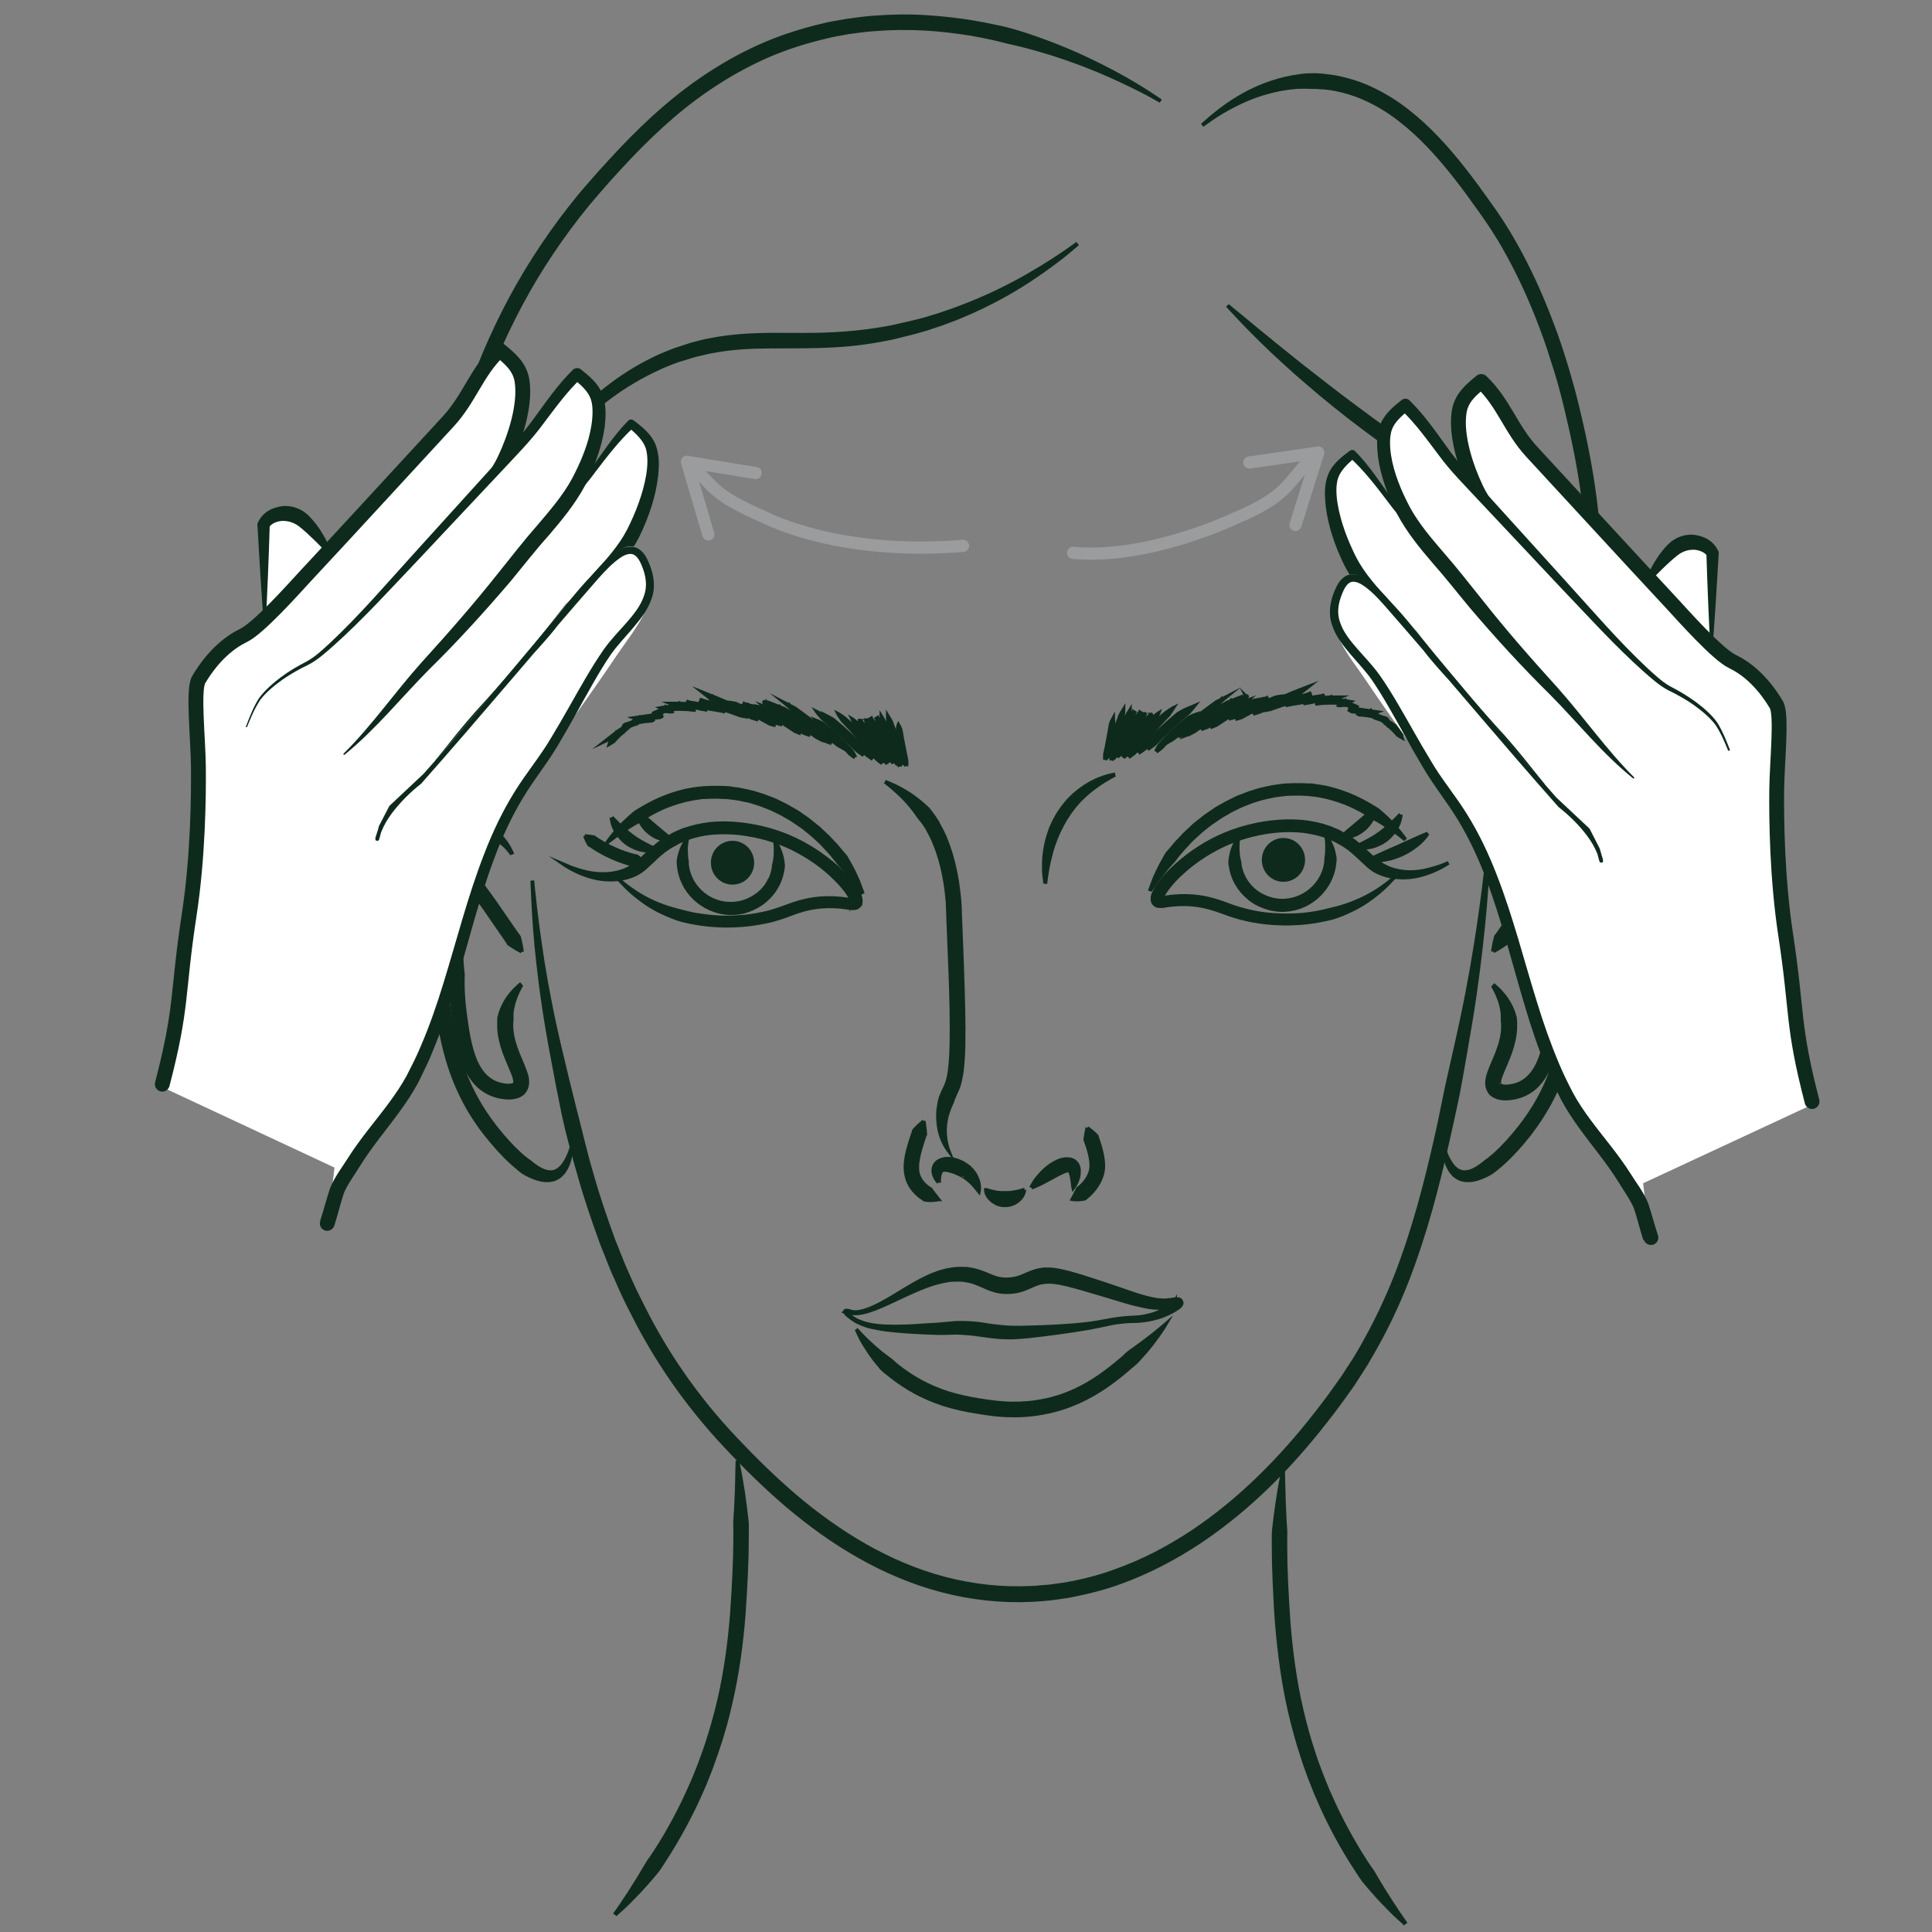
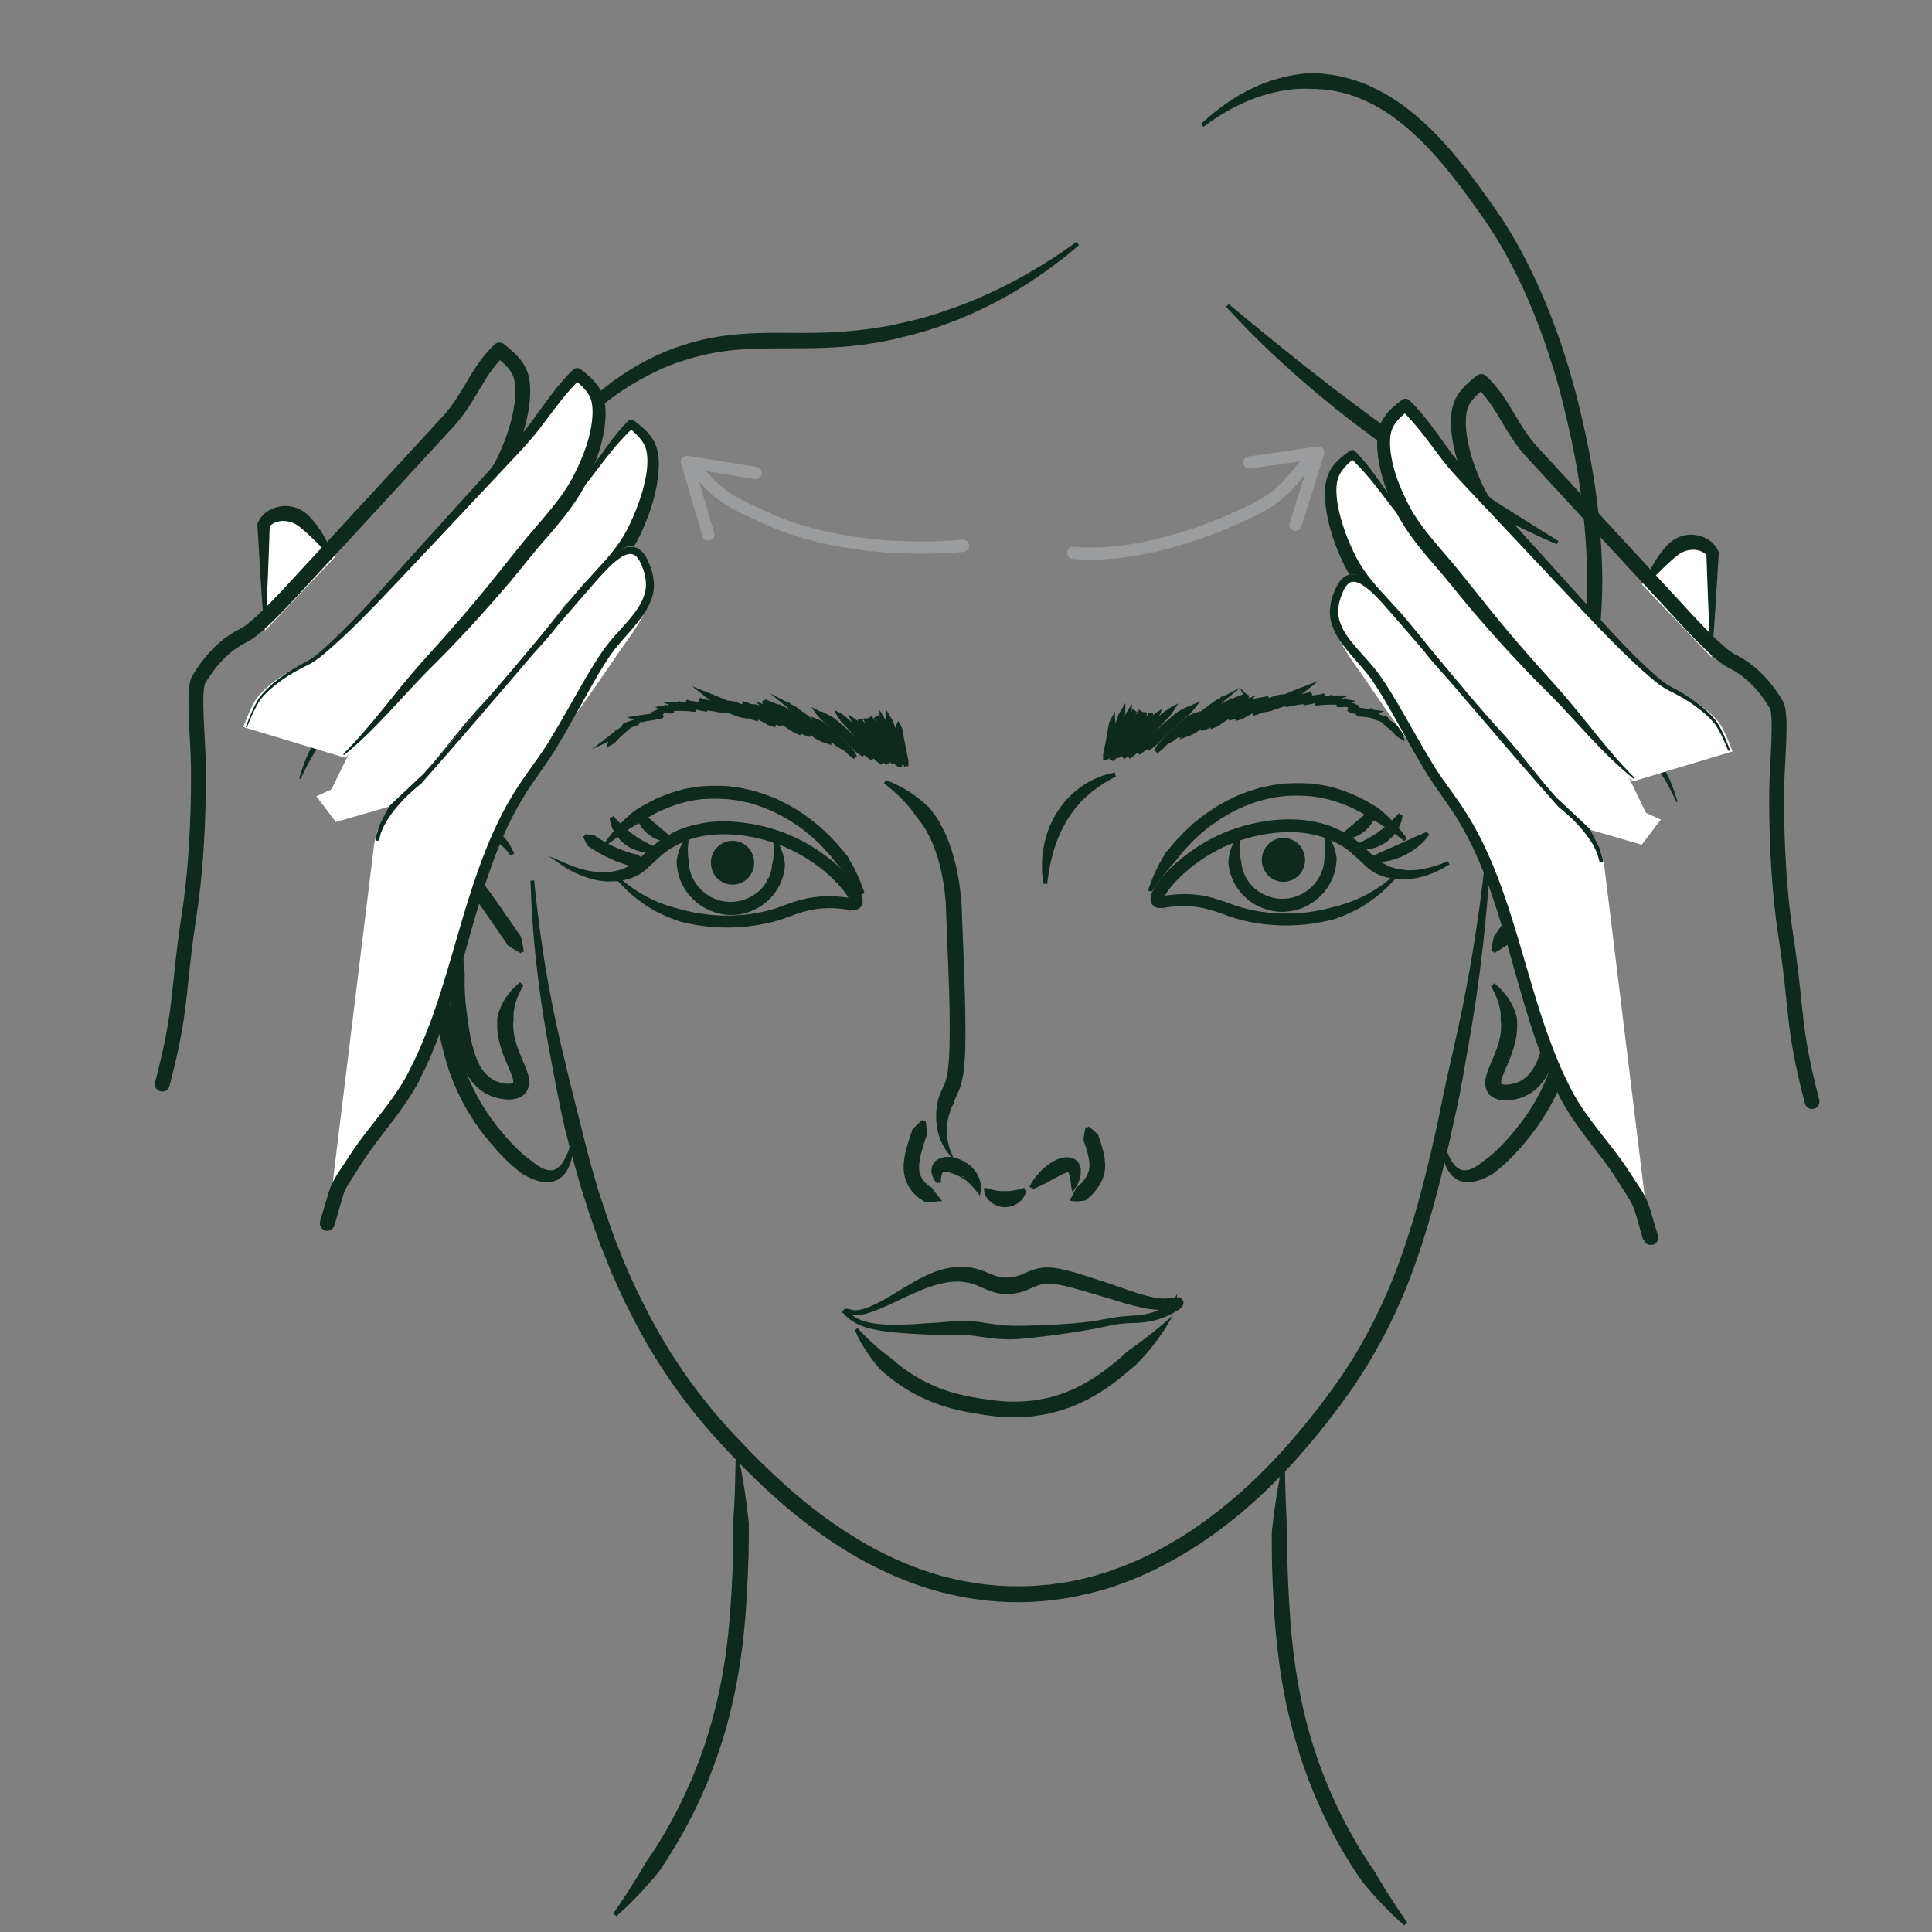
<svg xmlns="http://www.w3.org/2000/svg" viewBox="0 0 130 130">
  <rect x="0" y="0" width="130" height="130" fill="#808080" stroke="none" />
  <defs>
    <style>.cls-1,.cls-2{stroke:#0e2a1d;}.cls-1,.cls-3{fill:none;stroke-linecap:round;stroke-linejoin:round;}.cls-2{stroke-miterlimit:10;stroke-width:.25px;}.cls-2,.cls-4{fill:#0e2a1d;}.cls-3{stroke:#9b9c9d;stroke-width:.82px;}.cls-4,.cls-5{stroke-width:0px;}.cls-5{fill:#fff;}</style>
  </defs>
  <g id="Vrstva_2">
    <path class="cls-2" d="M35.82,59.25s.04.5.15,1.44c.1.94.28,2.32.55,4.06.28,1.74.68,3.84,1.26,6.23.28,1.2.59,2.47.93,3.8.35,1.33.66,2.75,1.09,4.18.4,1.45.91,2.93,1.46,4.45.15.38.3.75.45,1.13.08.19.15.38.23.57.08.19.17.38.25.57.17.38.34.77.52,1.15.18.38.38.76.57,1.14,1.53,3.07,3.59,6.07,6.14,8.77,1.29,1.37,2.64,2.7,4.09,3.94,1.46,1.24,3.03,2.37,4.71,3.33,1.68.95,3.49,1.73,5.37,2.22,1.89.49,3.84.71,5.79.61.25,0,.49-.03.73-.05.24-.02.48-.03.72-.07l.72-.1c.24-.03.48-.09.72-.13.96-.19,1.9-.45,2.81-.79,1.84-.65,3.58-1.57,5.19-2.64,3.23-2.16,5.95-4.95,8.25-7.89.29-.37.57-.74.85-1.11.27-.36.54-.75.81-1.13l.2-.28.18-.28c.12-.19.24-.38.37-.57.12-.19.25-.37.36-.57.11-.19.23-.39.34-.58.89-1.56,1.65-3.15,2.28-4.74,1.25-3.2,2.05-6.37,2.72-9.32.34-1.47.59-2.9.9-4.24.3-1.35.6-2.62.85-3.83.51-2.4.86-4.51,1.12-6.26.26-1.75.42-3.13.53-4.07.1-.94.15-1.44.15-1.44,0,0-.02.51-.07,1.45-.05.95-.13,2.34-.31,4.1-.18,1.76-.43,3.9-.83,6.34-.2,1.22-.43,2.51-.67,3.87-.06.34-.13.68-.19,1.03-.07.35-.15.7-.22,1.05-.16.71-.31,1.44-.48,2.18-.67,2.96-1.48,6.17-2.75,9.44-.64,1.63-1.41,3.26-2.33,4.85-.12.2-.23.4-.35.6-.11.2-.25.39-.37.59-.13.2-.25.39-.38.59l-.19.3-.2.28c-.27.38-.53.75-.82,1.14-.28.37-.56.75-.86,1.12-2.33,2.99-5.11,5.84-8.44,8.06-1.66,1.1-3.46,2.05-5.36,2.73-.95.35-1.93.61-2.92.81-.25.05-.5.11-.75.14l-.76.11c-.25.04-.51.05-.76.08-.26.02-.51.04-.76.05-2.02.1-4.07-.13-6.02-.64-1.96-.51-3.83-1.31-5.56-2.29-1.74-.98-3.35-2.15-4.84-3.41-1.49-1.27-2.86-2.62-4.15-4-2.61-2.77-4.72-5.84-6.28-8.97-.2-.39-.4-.78-.58-1.16-.18-.39-.35-.78-.52-1.17-.09-.19-.18-.38-.26-.58-.08-.2-.16-.39-.23-.58-.16-.39-.31-.77-.46-1.15-.56-1.54-1.08-3.05-1.49-4.51-.42-1.46-.81-2.87-1.1-4.22-.28-1.36-.53-2.65-.75-3.86-.46-2.42-.77-4.56-.96-6.32-.2-1.76-.28-3.15-.33-4.1-.05-.95-.06-1.45-.06-1.45" />
    <path class="cls-2" d="M41.36,128.83s.07-.11.21-.3c.07-.1.15-.22.25-.36.09-.14.21-.31.33-.5.13-.18.26-.39.4-.62.15-.23.3-.47.46-.73.16-.26.32-.55.5-.84.08-.15.18-.29.29-.44.11-.15.2-.3.31-.46.82-1.26,1.67-2.8,2.42-4.53.05-.1.09-.21.14-.32.04-.11.09-.22.14-.34.09-.22.18-.45.27-.68.16-.46.34-.91.49-1.38.31-.94.58-1.91.81-2.89.46-1.96.72-3.97.87-5.86.07-.95.12-1.87.16-2.74.04-.87.06-1.69.06-2.45,0-.19,0-.38,0-.56-.01-.18-.01-.36,0-.53.02-.35.04-.68.06-.99.03-.62.05-1.16.06-1.61.02-.9.03-1.41.03-1.41,0,0,.02.12.07.36.04.24.12.58.19,1.03.08.44.16.98.24,1.61.04.31.08.64.12,1,.02.17.03.35.02.54v.56c0,.77-.02,1.61-.06,2.49-.04.88-.09,1.81-.16,2.77-.15,1.92-.42,3.97-.89,5.98-.23,1.01-.5,2-.83,2.97-.15.48-.34.96-.5,1.43-.09.23-.18.46-.27.68-.04.11-.09.22-.13.33-.05.11-.1.23-.15.34-.77,1.78-1.65,3.36-2.48,4.65-.1.16-.21.32-.31.48-.1.16-.2.31-.31.44-.23.27-.44.53-.65.76-.41.47-.79.86-1.11,1.18-.31.32-.57.55-.75.71-.18.16-.27.25-.27.25" />
    <path class="cls-2" d="M94.57,129.47s-.09-.09-.27-.25c-.18-.16-.44-.39-.75-.71-.32-.32-.7-.71-1.11-1.18-.21-.23-.42-.49-.65-.76-.11-.14-.21-.29-.31-.44-.1-.16-.2-.31-.31-.48-.84-1.29-1.72-2.87-2.48-4.65-.05-.11-.1-.23-.15-.34-.04-.11-.09-.22-.13-.33-.09-.23-.18-.45-.27-.68-.17-.47-.35-.95-.5-1.43-.32-.96-.59-1.96-.83-2.97-.47-2.01-.73-4.06-.89-5.98-.08-.96-.12-1.89-.16-2.77-.04-.88-.06-1.72-.06-2.49v-.56c0-.19,0-.37.02-.54.04-.35.08-.68.12-1,.08-.62.17-1.16.24-1.61.07-.44.15-.79.19-1.03.05-.24.07-.36.07-.36,0,0,0,.51.03,1.41.01.45.03.99.06,1.61.01.31.03.64.06.99.01.17.01.35,0,.53,0,.18,0,.37,0,.56,0,.76.02,1.58.06,2.45.04.87.09,1.79.16,2.74.15,1.89.41,3.9.87,5.86.23.98.49,1.95.81,2.89.15.48.32.93.49,1.38.09.23.18.46.27.68.04.11.09.23.14.34.04.11.09.22.14.32.75,1.73,1.61,3.27,2.42,4.53.1.16.2.31.31.46.11.14.21.29.29.44.18.3.33.58.5.84.16.26.31.51.46.73.14.23.27.43.4.62.12.19.23.35.33.5.1.14.18.27.25.36.14.2.21.3.21.3" />
    <path class="cls-2" d="M59.55,52.6s.1.03.28.11c.18.08.45.19.77.37.33.18.72.41,1.13.74.21.16.42.34.64.55.11.1.2.22.29.35.05.06.09.13.14.19l.08.11.06.1c.04.07.08.13.13.2l.03.05h0s.02.05.02.05v.03s.07.11.07.11c.08.14.16.28.24.45.04.08.08.17.12.25.03.08.07.17.1.25.07.17.13.34.19.52.25.7.43,1.47.56,2.26.06.4.11.8.15,1.21.02.2.03.43.04.63,0,.2.02.41.02.61.03.83.07,1.66.1,2.49.06,1.67.12,3.35.13,4.93,0,.79,0,1.56-.06,2.29-.03.37-.06.73-.14,1.08-.03.18-.08.36-.13.53-.06.17-.14.37-.21.5-.06.14-.12.27-.17.4-.04.13-.09.26-.15.38-.11.24-.19.48-.26.71-.12.46-.15.89-.13,1.24.02.35.08.63.13.82.05.19.09.29.09.29,0,0-.06-.08-.17-.26-.1-.17-.24-.43-.35-.8-.11-.36-.19-.84-.17-1.38,0-.28.05-.56.11-.87.03-.15.08-.3.15-.45.06-.15.13-.3.2-.44.08-.16.11-.26.16-.39.04-.14.08-.28.11-.44.06-.3.09-.64.12-.99.05-.7.06-1.45.06-2.22,0-1.56-.06-3.23-.13-4.9-.03-.83-.07-1.67-.1-2.49,0-.21-.02-.41-.02-.61,0-.21-.02-.39-.03-.59-.03-.39-.08-.78-.14-1.15-.12-.75-.29-1.47-.52-2.12-.06-.16-.11-.32-.18-.48-.03-.08-.06-.15-.09-.23-.03-.07-.07-.14-.1-.21-.06-.14-.14-.28-.22-.43l-.06-.11v-.02s-.03-.03,0,.02h0s0-.02,0-.02l-.03-.05c-.04-.07-.09-.13-.13-.2l-.06-.1-.06-.08c-.04-.06-.09-.11-.13-.17-.09-.11-.18-.22-.26-.33-.15-.23-.31-.43-.46-.62-.31-.38-.62-.69-.88-.93-.27-.24-.48-.43-.64-.55s-.24-.19-.24-.19" />
    <path class="cls-2" d="M63.15,79.55s-.06-.05-.14-.17c-.07-.12-.19-.29-.21-.58,0-.14.02-.33.17-.51,0-.03.16-.16.24-.19.09-.05.18-.08.28-.1.19-.04.36-.04.53-.01.17.02.33.07.49.13.16.06.3.13.44.23.07.04.14.09.2.14l.05.04h.01s.01.02.02.03l.02.02s.05.05.08.07c.13.13.21.25.29.37.07.12.13.25.17.36.08.24.1.44.1.58s-.02.22-.02.22c0,0-.05-.06-.13-.17-.08-.1-.2-.25-.34-.39-.07-.07-.15-.15-.24-.22-.08-.07-.18-.14-.27-.2l-.09-.05h-.02s-.02-.03,0-.01h0s-.04-.03-.04-.03c-.05-.03-.11-.06-.16-.08-.11-.05-.23-.11-.34-.15-.12-.05-.24-.08-.34-.11-.11-.03-.22-.05-.3-.05-.04,0-.08,0-.11,0-.02,0-.02,0-.02,0,0,0,0-.01-.02,0l-.04.03s-.09.05-.12.13c-.07.15-.09.35-.1.48,0,.14-.01.22-.01.22" />
    <path class="cls-2" d="M62.15,75.43s.03.11.05.31c.01.1.03.22.04.34,0,.07.01.14.02.21,0,.04,0,.07-.03.1-.02.03-.03.06-.04.1-.09.28-.2.6-.29.94-.05.17-.09.34-.12.52-.03.17-.06.35-.06.52,0,.17,0,.33.04.48.01.07.04.14.07.21l.05.1s.02.04.02.04l.03.06c.07.11.16.24.26.33.1.1.2.18.3.25.03.02.05.04.08.05.03,0,.05.02.07.05.03.06.07.11.11.16.07.1.14.19.2.26.12.15.19.24.19.24,0,0-.03,0-.08.02-.05,0-.13.02-.23.03-.1,0-.22.02-.36,0-.07,0-.14,0-.22-.02-.04,0-.08-.02-.1-.05-.03-.03-.07-.05-.1-.07-.14-.09-.28-.21-.42-.35-.14-.14-.27-.3-.39-.5l-.03-.06s-.02-.05-.04-.08c-.02-.05-.05-.1-.07-.15-.04-.11-.08-.22-.1-.33-.06-.23-.08-.47-.07-.69,0-.23.04-.44.07-.65.04-.2.09-.4.14-.58.1-.37.21-.7.31-.98.01-.03.03-.07.03-.1,0-.04.01-.07.04-.1.05-.05.1-.1.15-.15.09-.1.18-.18.25-.24.14-.13.24-.2.24-.2" />
    <path class="cls-2" d="M73.16,75.9s.09.06.23.17c.07.05.15.12.24.21.05.04.09.09.14.13.03.02.03.05.04.09,0,.03.02.06.03.09.09.26.19.56.27.9.08.34.15.72.12,1.15-.02.22-.07.42-.15.62l-.05.12-.07.14c-.05.1-.1.18-.15.26-.21.32-.45.57-.68.76-.03.02-.06.04-.08.07-.02.03-.05.05-.09.05-.07.01-.14.02-.2.03-.12.02-.24.02-.32.02-.18,0-.28-.02-.28-.02,0,0,.05-.09.14-.25.04-.08.08-.17.14-.27.02-.05.05-.11.07-.16,0-.03.03-.05.06-.06.02-.01.05-.03.07-.05.18-.15.36-.34.51-.57.03-.05.07-.12.1-.18l.04-.09.05-.12c.05-.12.08-.26.09-.39.02-.27-.03-.59-.1-.89-.07-.3-.16-.58-.25-.82-.01-.03-.02-.06-.03-.09-.02-.02-.03-.05-.02-.09,0-.06.02-.13.03-.19.01-.12.03-.23.05-.31.03-.18.06-.28.06-.28" />
    <path class="cls-2" d="M69.38,79.92s.13-.31.42-.67c.15-.18.33-.39.55-.58.22-.19.48-.38.79-.52.16-.07.32-.13.53-.15.1-.01.21-.01.33.01.12.02.25.08.35.17.11.09.17.21.2.3.04.1.05.19.05.28,0,.17-.01.31-.04.43-.06.25-.15.43-.22.55-.07.12-.12.19-.12.19,0,0-.02-.08-.03-.22-.02-.14-.04-.33-.08-.54-.02-.1-.05-.21-.09-.3-.03-.09-.09-.15-.1-.13,0,.01-.04,0-.13.03-.09.02-.2.06-.32.12-.23.1-.48.24-.71.37-.24.13-.46.25-.66.35-.2.1-.37.18-.5.23-.13.05-.2.08-.2.08" />
    <path class="cls-2" d="M75.03,52.13s-.13.07-.35.19c-.22.13-.54.31-.88.56-.18.12-.36.27-.55.42-.19.16-.37.33-.56.52l-.03.03s-.02.02,0,0l-.02.02-.07.08c-.05.05-.09.11-.14.16l-.14.16-.12.16c-.08.11-.17.21-.24.33l-.23.35c-.14.24-.28.49-.4.74-.06.12-.11.25-.17.38-.06.12-.1.25-.15.38-.05.12-.09.25-.13.37-.04.12-.08.24-.11.36-.06.24-.12.47-.17.68-.04.21-.08.41-.11.58-.03.18-.05.33-.07.46-.03.26-.05.4-.05.4,0,0,0-.04-.02-.1,0-.07-.03-.17-.04-.3-.02-.13-.03-.29-.04-.47,0-.09,0-.19,0-.29,0-.1,0-.21,0-.32.01-.23.03-.47.07-.73s.09-.53.17-.81c.04-.14.08-.28.13-.42.05-.14.09-.28.16-.42.11-.28.27-.55.42-.82l.26-.38c.08-.13.19-.24.28-.36.05-.06.1-.12.15-.18l.15-.15s.1-.1.15-.15l.07-.07.02-.02s.02-.01.03-.02l.04-.03c.43-.38.88-.66,1.29-.86.41-.2.76-.3,1.01-.37.25-.06.4-.08.4-.08" />
    <path class="cls-2" d="M41.44,59.01s.03.02.09.08c.06.05.14.12.25.22.22.19.56.45,1.01.75.45.29,1.03.61,1.71.86.18.06.36.14.55.19.19.05.37.11.57.16.4.1.82.22,1.26.29.45.07.91.13,1.4.16.49.03,1,.02,1.51-.02.52-.03,1.05-.11,1.58-.23.27-.05.53-.13.79-.21.27-.08.52-.18.8-.28.55-.21,1.15-.39,1.77-.48s1.25-.1,1.88-.03c.16.02.31.04.46.06.07,0,.15.02.21.02.06,0,.12,0,.06,0-.01,0-.03.02-.04.04,0,0,0,0,0,.01.01-.03-.03.06-.02.04v-.03s.02-.03.02-.02c0,0,0,.01,0,.02,0,0,0,.01,0,.02,0,0,0,0,0,0,0,0,0-.01,0-.02v-.03s-.03-.05-.03-.08c-.05-.11-.12-.24-.2-.36-.32-.48-.75-.92-1.19-1.33-.9-.81-1.94-1.47-3.03-1.94-1.09-.46-2.25-.73-3.37-.83-.56-.04-1.12-.04-1.65.01-.54.06-1.05.17-1.53.34-.12.03-.24.09-.35.14-.11.05-.23.09-.34.15-.11.06-.22.12-.32.18l-.15.08-.16.1c-.4.26-.74.57-1.08.9-.17.16-.34.32-.52.48-.18.15-.37.29-.58.39-.21.11-.42.18-.63.24-.11.02-.2.05-.31.07-.1.01-.19.03-.29.04-.81.09-1.48-.05-2.01-.22-.53-.17-.91-.37-1.17-.51-.26-.14-.39-.23-.39-.23,0,0,.14.06.41.17.27.1.67.24,1.2.35.52.1,1.18.15,1.87,0,.08-.01.18-.05.27-.07.08-.02.17-.06.26-.09.17-.07.34-.15.5-.26.32-.21.65-.46.98-.8.34-.32.71-.67,1.16-.97l.16-.1.18-.1c.12-.06.24-.13.35-.2.12-.06.25-.11.38-.17.13-.05.25-.12.39-.15.53-.18,1.09-.3,1.66-.37.57-.06,1.17-.06,1.76-.01,1.19.1,2.4.38,3.56.87,1.15.49,2.24,1.19,3.2,2.04.47.43.92.89,1.3,1.45.09.14.18.29.25.46.02.05.03.09.05.14l.02.08s0,.06.01.09c0,.02,0,.03,0,.05,0,.03,0,.05,0,.08,0,.03,0,.05-.01.08,0,.03,0,.02-.01.04v.03s-.05.09-.05.07l-.03.03s-.08.08-.13.11c-.1.05-.17.06-.23.06s-.11,0-.16,0c-.09,0-.17-.02-.25-.03-.15-.02-.3-.04-.45-.06-.58-.06-1.17-.05-1.73.03-.57.08-1.11.24-1.65.45-.27.1-.55.21-.83.29-.28.09-.56.17-.84.22-.56.12-1.12.2-1.66.24-.54.04-1.07.05-1.59.02-.51-.02-1-.08-1.47-.16-.23-.04-.46-.08-.69-.14-.11-.02-.22-.05-.33-.08-.11-.03-.21-.07-.31-.1-.21-.07-.41-.16-.6-.24-.2-.08-.36-.17-.54-.25-.7-.35-1.24-.76-1.67-1.11-.42-.35-.72-.67-.92-.89-.1-.11-.17-.2-.22-.25-.05-.06-.07-.09-.07-.09" />
    <path class="cls-2" d="M58.06,60.15s-.2-.27-.53-.75c-.18-.23-.39-.5-.64-.81-.13-.15-.27-.3-.42-.47-.14-.17-.28-.36-.43-.54-.08-.09-.15-.19-.24-.28-.09-.09-.17-.18-.26-.28-.09-.09-.18-.19-.27-.29-.1-.09-.2-.18-.3-.28-.1-.09-.21-.19-.31-.28-.1-.09-.22-.18-.33-.27-.11-.09-.23-.18-.34-.27-.12-.08-.24-.17-.37-.25-.12-.08-.24-.17-.37-.25-.13-.08-.26-.15-.4-.23-.26-.17-.55-.28-.83-.43-.14-.07-.29-.12-.43-.18-.15-.06-.29-.11-.44-.17l-.45-.14c-.15-.05-.3-.1-.46-.12-.31-.07-.62-.14-.93-.17-.16-.02-.31-.04-.47-.05-.16,0-.31-.01-.47-.02h-.23s-.23,0-.23,0c-.15,0-.3.01-.46.02-.03,0-.08,0-.1,0h-.12s-.23.04-.23.04c-.16.02-.31.04-.45.07-.57.1-1.13.28-1.63.47-.51.19-.96.44-1.38.68-.1.06-.2.12-.3.19-.09.07-.18.13-.28.18-.2.1-.37.21-.54.31-.33.21-.62.4-.85.57-.23.17-.41.31-.53.4-.12.1-.19.15-.19.15,0,0,.05-.07.14-.19.09-.12.23-.31.42-.53.19-.22.43-.49.73-.77.15-.14.31-.29.49-.44.17-.16.4-.26.61-.4.44-.25.92-.51,1.46-.72s1.11-.4,1.75-.51c.16-.03.31-.05.47-.07l.23-.03h.12c.06-.02.08-.02.13-.02.16,0,.33-.01.49-.02h.25s.25,0,.25,0c.17,0,.33.01.5.02.17,0,.33.04.5.06.33.03.66.11.99.18.17.03.32.08.49.13l.48.15c.16.06.31.12.47.18.15.06.31.11.46.19.29.15.6.28.87.45.14.08.28.16.42.24s.27.18.4.27c.13.09.26.18.39.27.12.1.24.19.36.29.12.09.24.19.35.28.11.1.22.2.32.3.1.1.21.19.31.29.1.1.19.2.28.3.09.1.19.2.28.29.09.1.17.2.25.3.08.1.16.19.24.28.08.09.16.18.21.28.11.2.22.39.32.57.2.36.34.7.46.96.21.55.32.86.32.86" />
    <path class="cls-2" d="M46.26,56.33s0,.05-.03.15c-.02.09-.04.24-.06.41-.02.18-.02.39,0,.63,0,.12.02.25.04.37.02.06.02.13.01.2,0,.07.01.13.02.2.04.28.12.56.27.87.13.27.34.56.58.8.49.49,1.21.83,1.95.85h.07s.04,0,.06,0h.15c.09-.01.17-.01.27-.03.18-.02.36-.07.54-.13.34-.12.66-.3.93-.52.27-.22.49-.48.64-.76l.06-.1v-.02s.02-.01.02-.01h0s0,0,0,0c0,0,0,.02,0,0l.03-.06c.03-.07.08-.16.1-.23.05-.13.09-.27.12-.41,0-.07.03-.14.03-.2,0-.07,0-.13.03-.19.03-.13.05-.25.07-.37.03-.24.03-.45.03-.63,0-.36-.05-.56-.05-.56,0,0,.03.04.08.13.05.09.12.21.2.39.07.17.15.39.21.66.02.13.05.28.06.43.01.16-.04.31-.06.48-.04.17-.08.34-.15.52-.03.09-.07.16-.1.24l-.03.06-.04.07-.07.13c-.19.34-.46.65-.78.92-.32.27-.7.48-1.11.63-.21.07-.42.13-.64.16-.11.02-.23.02-.34.03h-.15s-.04,0-.09,0h-.08c-.44-.02-.88-.13-1.28-.31-.4-.18-.76-.43-1.06-.72-.3-.3-.54-.62-.71-.99-.16-.33-.27-.7-.31-1.03-.01-.17-.05-.33-.03-.48.02-.16.05-.3.09-.43.07-.26.16-.48.25-.64.08-.17.16-.29.22-.37.06-.08.09-.12.09-.12" />
    <path class="cls-2" d="M50.62,58.05c0,.75-.59,1.35-1.33,1.35s-1.33-.6-1.33-1.35.59-1.35,1.33-1.35,1.33.6,1.33,1.35" />
    <path class="cls-2" d="M39.35,56.26s.08,0,.22.02c.07,0,.15.02.24.03.04,0,.09.01.14.02.02,0,.04.02.06.04.02.02.04.03.06.04.33.23.79.5,1.28.71.24.11.49.21.73.29.24.08.46.14.65.19.02,0,.05.01.07.01.02,0,.05,0,.07.02.04.03.08.07.11.09.07.06.13.11.19.16.1.09.17.15.17.15,0,0-.07.03-.21.08-.07.02-.15.05-.24.07-.04,0-.09.02-.15.03-.02,0-.05,0-.07,0-.02,0-.05-.01-.07-.02-.21-.05-.45-.12-.7-.21-.26-.09-.52-.19-.78-.31-.52-.23-1.02-.53-1.37-.77-.02-.01-.04-.03-.07-.04-.02,0-.04-.02-.06-.05-.03-.05-.05-.09-.07-.14-.05-.08-.08-.16-.11-.23-.03-.06-.04-.12-.06-.15-.01-.04-.02-.06-.02-.06" />
    <path class="cls-2" d="M41.17,55s.05.05.12.13c.08.08.19.19.31.31.26.25.59.56.95.82.04.03.09.07.13.09l.14.1c.09.06.18.11.28.17.18.11.36.2.52.28.33.17.55.28.55.28,0,0-.06.02-.17.04s-.27.03-.47.02c-.19-.01-.42-.05-.65-.13-.12-.04-.23-.09-.35-.15-.06-.03-.11-.06-.17-.09-.06-.04-.11-.07-.17-.11-.21-.15-.4-.34-.55-.54-.15-.2-.26-.4-.34-.58-.15-.37-.15-.63-.15-.63" />
    <path class="cls-2" d="M42.88,54.59s.04.03.12.08c.07.05.16.13.28.22.2.17.48.4.75.64.27.23.55.46.75.63.11.09.2.17.26.24.06.06.1.1.1.1,0,0-.05.01-.14.01-.09,0-.22,0-.37-.03-.15-.03-.32-.08-.49-.16-.08-.04-.17-.09-.26-.15-.07-.05-.17-.12-.24-.18-.31-.26-.54-.61-.65-.9-.05-.14-.08-.27-.1-.36-.01-.09-.01-.14-.01-.14" />
    <path class="cls-2" d="M93.98,58.82s-.02.03-.07.09c-.05.06-.12.14-.22.25-.2.22-.5.54-.92.89-.43.35-.97.76-1.67,1.11-.17.08-.34.17-.53.25s-.39.17-.6.24c-.1.03-.21.07-.31.1-.11.03-.22.05-.33.08-.22.05-.45.09-.69.14-.47.08-.96.14-1.47.16-.51.03-1.04.02-1.59-.02-.55-.04-1.1-.12-1.66-.24-.28-.06-.56-.14-.84-.22-.28-.09-.56-.19-.83-.29-.54-.2-1.08-.36-1.65-.45-.56-.08-1.15-.09-1.73-.03-.15.02-.29.04-.45.06-.08,0-.16.02-.25.03-.05,0-.1,0-.16,0s-.14-.01-.23-.06c-.05-.03-.09-.06-.13-.11l-.03-.03s-.04-.08-.04-.07v-.03s-.01,0-.02-.04c0-.02-.01-.05-.01-.08,0-.03,0-.05,0-.08,0-.02,0-.03,0-.05,0-.03,0-.06.01-.09l.02-.08c.01-.05.03-.1.05-.14.07-.18.16-.32.25-.46.37-.56.82-1.02,1.3-1.45.96-.85,2.04-1.55,3.2-2.04,1.16-.49,2.37-.77,3.56-.87.59-.05,1.19-.04,1.76.01.58.07,1.14.18,1.66.37.14.03.26.1.39.15.13.06.26.1.38.17.12.07.24.13.35.2l.18.1.16.1c.45.29.82.64,1.16.97.33.33.66.58.98.8.16.11.33.19.5.26.09.03.18.07.26.09.09.02.19.06.27.07.69.16,1.35.11,1.87,0,.52-.11.93-.25,1.2-.35.27-.11.41-.17.41-.17,0,0-.13.08-.39.23-.26.14-.64.34-1.17.51-.53.17-1.2.31-2.01.22-.1,0-.19-.03-.29-.04-.11-.02-.21-.05-.31-.07-.21-.06-.42-.13-.63-.24-.21-.1-.41-.24-.58-.39-.18-.16-.35-.32-.52-.48-.34-.32-.68-.64-1.08-.9l-.16-.1-.15-.08c-.1-.06-.21-.12-.32-.18-.11-.06-.23-.1-.34-.15-.12-.04-.23-.11-.35-.14-.48-.17-1-.27-1.53-.34-.54-.05-1.09-.06-1.65-.01-1.12.09-2.28.37-3.37.83-1.09.47-2.13,1.13-3.03,1.94-.45.4-.87.85-1.19,1.33-.08.12-.15.24-.2.36,0,.03-.02.06-.02.08v.03s-.01.01-.01.02c0,0,0,.01,0,0,0,0,0-.01,0-.02,0,0,0-.01,0-.02,0,0,0,.01,0,.02v.03s-.03-.08-.01-.04c0,0,0,0,0-.01-.02-.02-.03-.03-.04-.04-.06-.02,0,0,.06,0,.06,0,.13-.01.21-.02.15-.02.31-.04.46-.06.63-.07,1.26-.06,1.88.03s1.21.27,1.77.48c.28.11.54.2.8.28.26.08.53.15.79.21.53.12,1.06.2,1.58.23.52.04,1.03.04,1.51.02.49-.02.96-.08,1.4-.16.45-.07.86-.2,1.26-.29.2-.04.39-.1.57-.16.19-.05.37-.13.55-.19.68-.26,1.26-.57,1.71-.86.45-.29.79-.56,1.01-.75.11-.09.2-.17.25-.22.06-.05.09-.08.09-.08" />
    <path class="cls-2" d="M77.36,59.96s.11-.31.32-.86c.12-.27.27-.6.46-.96.1-.18.21-.37.32-.57.05-.1.13-.2.21-.28.08-.09.16-.19.24-.28.08-.1.16-.2.25-.3.09-.09.18-.19.28-.29.09-.1.19-.2.28-.3.1-.1.21-.19.31-.29.11-.1.22-.2.32-.3.11-.1.23-.19.35-.28.12-.09.24-.19.36-.29.13-.09.26-.18.39-.27.13-.09.26-.18.4-.27s.28-.16.42-.24c.28-.17.58-.3.87-.45.15-.08.3-.13.46-.19.16-.06.31-.12.47-.18l.48-.15c.16-.05.32-.1.49-.13.33-.07.66-.15.99-.18.17-.02.33-.05.5-.06.17,0,.33-.01.5-.02h.25s.25,0,.25,0c.16,0,.33.01.49.02.04,0,.07,0,.13,0h.12s.23.04.23.04c.15.02.31.04.47.07.64.11,1.21.3,1.75.51.54.21,1.03.47,1.46.72.21.14.44.24.61.39.18.15.34.3.49.44.3.28.54.55.73.77.19.22.33.41.42.53.09.13.14.19.14.19,0,0-.06-.05-.19-.15-.12-.1-.3-.24-.53-.4-.23-.17-.52-.36-.85-.57-.17-.1-.34-.21-.54-.31-.1-.05-.19-.11-.28-.18-.1-.06-.2-.12-.3-.19-.41-.24-.87-.48-1.38-.68-.51-.19-1.06-.37-1.63-.47-.14-.03-.29-.05-.45-.07l-.23-.03h-.11s-.07-.02-.1-.02c-.15,0-.3-.01-.46-.02h-.23s-.23,0-.23,0c-.16,0-.31.01-.47.02-.16,0-.31.04-.47.05-.31.03-.62.1-.93.17-.16.03-.31.08-.46.12l-.45.14c-.15.06-.29.11-.44.17-.15.06-.29.11-.43.18-.28.14-.57.26-.83.43-.13.08-.27.15-.4.23-.13.08-.25.17-.37.25-.12.09-.25.17-.37.25-.12.09-.23.18-.34.27-.11.09-.23.18-.33.27-.1.1-.21.19-.31.28-.1.09-.2.18-.3.28-.09.1-.18.19-.27.29-.09.09-.18.19-.26.28-.08.09-.16.19-.24.28-.16.18-.29.37-.43.54-.15.16-.29.32-.42.47-.25.3-.46.58-.64.81-.33.48-.53.75-.53.75" />
    <path class="cls-2" d="M89.16,56.14s.03.04.09.12c.06.08.14.21.22.37.08.17.18.38.25.64.03.13.06.27.09.43.02.16-.02.32-.03.49-.04.33-.15.7-.31,1.03-.18.37-.41.69-.71.99-.3.29-.66.55-1.06.72-.4.18-.84.28-1.28.3h-.08s-.06,0-.09,0h-.15c-.11-.01-.23-.02-.34-.04-.22-.03-.43-.09-.64-.16-.41-.15-.8-.35-1.11-.63-.32-.27-.59-.58-.78-.92l-.07-.13-.04-.07-.03-.06c-.03-.08-.07-.15-.1-.24-.07-.18-.12-.35-.15-.52-.02-.17-.08-.32-.06-.48.01-.16.03-.3.06-.43.05-.27.13-.49.21-.66.07-.18.14-.3.2-.39.05-.08.08-.13.08-.13,0,0-.04.21-.05.56,0,.18,0,.39.03.63.01.12.04.24.07.37.02.06.03.13.03.19,0,.07.02.13.03.2.03.14.07.28.12.41.02.06.06.15.1.23l.03.06s0-.01,0,0h0s0,0,0,0h0s.01.04.01.04l.06.1c.16.28.38.54.64.76.27.23.59.4.93.52.17.05.35.11.54.13.09.02.17.02.27.03h.15s.06,0,.06,0h.07c.74-.03,1.45-.36,1.95-.86.25-.24.45-.53.58-.8.15-.3.23-.58.27-.87,0-.07.02-.14.02-.2,0-.07,0-.13.01-.2.02-.13.04-.25.04-.37.01-.24,0-.45,0-.63-.02-.18-.04-.32-.06-.41-.02-.1-.03-.15-.03-.15" />
    <path class="cls-2" d="M85.03,57.86c0,.75.59,1.35,1.33,1.35s1.33-.6,1.33-1.35-.6-1.35-1.33-1.35-1.33.6-1.33,1.35" />
    <path class="cls-2" d="M96.07,56.07s-.04.06-.11.17c-.08.1-.19.24-.35.39-.15.15-.35.31-.57.46-.11.08-.23.15-.35.22-.12.07-.25.13-.38.19-.26.12-.53.21-.79.28-.26.06-.51.1-.72.12-.21.01-.39,0-.52,0-.13,0-.2-.02-.2-.02,0,0,.06-.04.18-.09.11-.05.27-.13.46-.22.37-.17.86-.39,1.35-.6.49-.22.98-.44,1.35-.61.19-.08.35-.15.47-.2.12-.05.19-.07.19-.07" />
    <path class="cls-2" d="M94.25,54.81s0,.27-.15.63c-.07.18-.19.38-.34.58-.15.2-.34.38-.55.54-.06.04-.11.07-.17.11-.05.03-.1.06-.17.09-.12.06-.23.11-.35.15-.23.08-.46.12-.65.13-.19,0-.35,0-.47-.02-.11-.02-.17-.04-.17-.04,0,0,.22-.11.55-.28.16-.08.34-.18.52-.28.09-.05.19-.11.28-.17l.14-.1s.09-.06.13-.09c.36-.26.69-.56.95-.82.13-.12.23-.24.31-.31.07-.08.12-.13.12-.13" />
    <path class="cls-2" d="M92.54,54.4s0,.05-.01.14c-.01.09-.04.22-.1.36-.11.29-.34.64-.65.9-.07.06-.17.13-.24.18-.09.06-.17.1-.26.15-.17.08-.34.13-.49.16-.15.03-.28.03-.37.03-.09,0-.14-.01-.14-.01,0,0,.04-.04.1-.1.06-.06.16-.14.26-.24.21-.17.48-.4.75-.63.27-.23.55-.46.75-.64.11-.09.21-.17.28-.22.07-.05.12-.08.12-.08" />
    <path class="cls-2" d="M56.85,88.23s.02-.03.05-.04c.03,0,.07,0,.11,0,.09,0,.22.06.38.09.32.05.82-.07,1.39-.33.58-.26,1.24-.66,2-1.13.39-.23.79-.47,1.25-.71.45-.23.95-.46,1.52-.6.28-.07.58-.12.89-.14.15,0,.31,0,.48,0,.18,0,.28.03.47.06.32.06.64.17.93.29.29.12.55.24.81.3.26.07.52.08.81.06.28-.02.54-.08.81-.19.28-.11.6-.28.97-.38l.12-.03h.03s.04-.02.04-.02h.08c.1-.04.2-.04.3-.05.2,0,.39,0,.58.02.74.1,1.41.31,2.09.52.67.22,1.35.43,2.03.67.34.11.68.23,1.02.35.34.12.68.23,1.02.32.34.09.68.17,1.02.2.08,0,.17,0,.25.01.08,0,.15,0,.24-.01l.13-.02h.03s.01,0,.02,0h.07c.09-.03.19-.04.29-.05.06,0,.1,0,.21,0,.01,0,.02,0,.05.01.03.01.07.04.1.07.02.02.01.01.02.02.06.11.04.1.05.16,0,.05,0,.05-.02.08,0,.02-.02.04-.02.05-.01.02-.03.04-.04.05-.09.1-.17.15-.26.21-.16.11-.33.2-.5.28-.34.17-.7.3-1.06.38-.36.09-.73.14-1.1.16-.37,0-.72.02-1.07.06-.35.03-.7.1-1.04.18-.35.07-.7.14-1.04.21-.7.12-1.38.23-2.06.32s-1.34.18-2,.25c-.33.03-.66.06-.99.08s-.66,0-.98-.01c-.32-.02-.64-.06-.94-.1-.3-.04-.59-.09-.87-.12-.14-.02-.28-.03-.42-.04-.14-.01-.28-.02-.41-.03-.27-.02-.53-.01-.81,0-.55.03-1.09,0-1.58-.02-.5-.02-.97-.05-1.41-.08-.45-.03-.86-.07-1.25-.12-.38-.05-.73-.12-1.05-.19-.31-.07-.58-.18-.81-.29-.06-.03-.11-.05-.17-.08-.05-.03-.09-.06-.14-.09-.09-.05-.17-.12-.24-.17-.14-.1-.24-.19-.3-.26-.03-.04-.05-.06-.07-.1,0-.03,0-.04,0-.04h0s0-.02,0-.02ZM56.92,88.26s-.01,0,.05.08c.06.06.16.14.29.25.07.05.14.11.23.16.05.03.09.05.14.08.05.02.1.05.16.07.22.1.49.18.8.24.62.12,1.39.14,2.27.11.44-.01.91-.04,1.41-.08.5-.02,1.01-.06,1.54-.11.27-.03.56-.06.86-.05.15,0,.29,0,.45.01.14,0,.3.02.45.03.3.02.61.07.9.12.3.05.59.08.89.11.6.07,1.22.06,1.87.04.65-.02,1.32-.04,2-.08.68-.04,1.37-.09,2.06-.18.69-.08,1.38-.26,2.1-.34.36-.05.73-.06,1.08-.08.35-.02.7-.09,1.04-.19.34-.1.66-.24.96-.42.15-.09.3-.18.44-.28.06-.05.14-.11.16-.15,0,0,0,.01-.01.02,0,.01,0,0,0,.04,0,.05-.02.02.04.13,0,0-.01-.02,0,0,.02.02.04.04.07.05h.01s-.03,0-.07.01c-.07,0-.16.03-.24.05l-.06.02h-.04s-.03.02-.03.02l-.13.03c-.09.02-.2.03-.3.04-.1,0-.2,0-.29,0-.39,0-.76-.06-1.13-.14-.73-.15-1.42-.37-2.11-.58-.68-.21-1.37-.41-2.03-.6-.67-.19-1.34-.38-1.95-.43-.15-.01-.3-.01-.44,0-.07,0-.13.01-.2.03h-.05s-.02.01,0,0h-.02s-.03.01-.03.01l-.12.03c-.27.08-.55.21-.87.35-.33.14-.72.24-1.08.26-.34.02-.73,0-1.07-.11-.35-.09-.65-.25-.92-.36-.27-.12-.51-.21-.77-.27-.1-.02-.29-.06-.4-.07-.12-.01-.25-.02-.38-.02-.26,0-.52.01-.77.06-1.01.17-1.93.6-2.73.96-.4.19-.78.37-1.13.53-.35.16-.68.3-.98.42-.6.22-1.11.34-1.46.28-.18-.03-.29-.09-.38-.09-.04,0-.07,0-.08,0,0,0,0,0,0,0h0Z" />
    <path class="cls-2" d="M57.61,89.44s.07.07.19.21c.12.13.31.32.55.56.24.23.54.5.9.8.18.14.37.29.58.44.11.07.2.16.3.25.1.09.2.18.31.26.44.34.93.68,1.5.99.55.3,1.17.57,1.83.78.66.21,1.36.36,2.09.48.74.12,1.47.22,2.21.23.74.01,1.47-.05,2.18-.2l.26-.05.27-.07c.19-.05.35-.1.52-.15.33-.11.66-.24.97-.38,1.26-.57,2.3-1.37,3.17-2.11.11-.09.22-.18.31-.28.1-.1.2-.18.31-.26.11-.08.21-.15.31-.22.1-.07.2-.14.29-.21.37-.28.7-.52.96-.73.52-.42.82-.68.82-.68,0,0-.2.34-.6.89-.2.28-.45.61-.77.98-.08.09-.16.18-.25.28-.08.09-.17.19-.26.29-.09.1-.19.19-.3.28-.11.09-.22.18-.33.28-.88.76-1.99,1.61-3.35,2.22-.34.15-.69.29-1.06.41-.19.06-.38.12-.55.16l-.27.07-.29.06c-.76.16-1.56.24-2.35.22-.79,0-1.58-.11-2.32-.24-.75-.11-1.5-.28-2.21-.5-.71-.23-1.37-.51-1.97-.84-.59-.32-1.13-.69-1.6-1.06-.12-.09-.23-.19-.34-.27-.11-.09-.22-.18-.31-.28-.18-.21-.34-.41-.49-.6-.29-.39-.52-.74-.7-1.04-.18-.3-.29-.54-.37-.71-.08-.17-.12-.26-.12-.26" />
    <path class="cls-2" d="M68.92,80.06s0,.01,0,.04c0,.03,0,.07-.02.11-.03.09-.08.22-.18.36-.1.13-.25.27-.44.37-.09.05-.2.09-.31.12-.11.03-.23.04-.34.04h-.06s-.03,0-.03,0h-.07s-.12-.02-.18-.04c-.12-.02-.22-.07-.31-.12-.19-.1-.34-.24-.44-.37-.1-.13-.16-.26-.18-.36-.01-.04-.02-.09-.02-.11,0-.02,0-.04,0-.04,0,0,.01,0,.04.01.02,0,.06.01.1.03.09.02.2.06.33.09.13.03.27.06.41.07.04,0,.07,0,.1.01.03,0,.07,0,.1,0,.07,0,.14,0,.21,0,.07,0,.14,0,.21,0,.07,0,.14-.01.21-.02.14-.02.28-.04.41-.07.13-.03.25-.06.33-.09.04-.01.08-.02.1-.03s.04-.01.04-.01" />
    <path class="cls-2" d="M74.35,51.13s0-.05,0-.13c0-.04,0-.09,0-.15,0-.03,0-.06,0-.09,0-.03.01-.06.02-.09.06-.26.13-.6.19-.95.06-.35.12-.69.17-.95,0-.03,0-.06.02-.09.01-.03.02-.05.03-.08.02-.05.04-.1.06-.13l.06-.11s0,.04.02.12c0,.04,0,.09.01.15,0,.03,0,.06,0,.09,0,.03,0,.06-.01.09-.04.26-.1.61-.17.96-.07.35-.14.69-.19.95,0,.03,0,.06-.02.09-.01.03-.03.05-.04.08-.02.05-.05.09-.07.13-.04.07-.06.11-.06.11" />
    <path class="cls-2" d="M74.48,51.01s.01-.05.03-.15c0-.04.02-.1.03-.17,0-.03.01-.07.02-.1,0-.03.03-.07.04-.11.1-.3.24-.71.37-1.12.14-.41.27-.82.37-1.12.01-.04.02-.08.04-.11s.04-.06.05-.09c.03-.06.06-.11.09-.15.05-.08.08-.13.08-.13,0,0,0,.06-.01.15,0,.05,0,.11-.02.17,0,.03,0,.07,0,.11,0,.04-.02.07-.03.11-.1.31-.24.72-.37,1.12-.14.41-.27.82-.37,1.12-.02.04-.02.08-.04.11-.02.03-.04.06-.06.09-.04.06-.07.1-.11.14-.06.08-.1.11-.1.11" />
    <path class="cls-2" d="M74.89,50.52c.03-.13.07-.25.11-.37.02-.06.06-.11.09-.16l.09-.16c.12-.22.24-.43.36-.64.12-.22.24-.43.35-.65l.17-.33s.02-.06.04-.08l.06-.07.12-.15.05.03-.07.07.02-.1.05.03-.04.19-.02.09s-.03.05-.04.08l-.17.33c-.11.22-.23.44-.35.65-.12.22-.24.43-.36.65l-.09.16c-.03.05-.06.11-.09.16-.09.09-.18.18-.28.27" />
    <path class="cls-2" d="M75.19,50.94s.02-.05.05-.15c.01-.04.03-.1.06-.17.01-.03.02-.06.04-.1.01-.03.04-.06.06-.1.18-.28.41-.64.65-1.01.23-.37.47-.74.64-1.01.02-.03.04-.07.06-.1.03-.03.05-.05.08-.08.05-.05.09-.09.12-.12.02-.02.03-.03.05-.04,0,0,.01-.01.02-.02h0s.02-.02.03,0c0,.04-.02.04-.02.04,0,0,.01-.02,0-.03.02,0,0,.02,0,.04,0,.02-.01.04-.02.06-.02.04-.04.1-.06.16-.01.03-.02.07-.04.1-.01.03-.04.06-.06.1-.18.28-.41.64-.65,1.01-.24.37-.47.74-.65,1.01-.02.03-.04.07-.06.1-.03.03-.05.05-.08.08-.05.05-.09.09-.12.12-.07.07-.11.1-.11.1" />
    <path class="cls-2" d="M75.52,50.92s.03-.05.07-.15c.03-.05.06-.1.09-.17.02-.03.04-.07.06-.1.02-.03.06-.06.08-.1.23-.28.53-.64.84-1.01.3-.37.61-.73.84-1.01.03-.03.05-.07.08-.1.03-.03.06-.05.09-.07.06-.05.11-.09.15-.12.08-.07.13-.1.13-.1,0,0-.02.05-.08.15-.02.05-.05.1-.09.17-.02.03-.04.07-.06.1-.02.04-.05.06-.08.1-.23.28-.54.64-.84,1.01-.3.37-.61.73-.84,1.01-.03.03-.05.07-.08.1-.03.03-.06.05-.09.07-.06.05-.11.09-.15.12-.08.06-.13.1-.13.1" />
    <path class="cls-2" d="M74.78,51.17s0-.05,0-.13c0-.04,0-.09,0-.15,0-.03,0-.06,0-.09,0-.03.01-.06.02-.09.06-.26.13-.6.19-.95.06-.35.12-.69.17-.95,0-.03,0-.06.02-.09.01-.03.02-.05.03-.08.02-.05.04-.1.06-.13l.06-.11s0,.04.02.12c0,.04.01.09.02.14,0,.03,0,.06,0,.09,0,.03,0,.06-.01.09-.04.26-.1.61-.17.96-.07.35-.14.69-.19.95,0,.03,0,.06-.02.09-.01.03-.03.05-.04.08-.02.05-.05.09-.07.13-.04.07-.06.11-.06.11" />
    <path class="cls-2" d="M74.91,51.06s.01-.05.03-.15c0-.04.02-.1.03-.17,0-.03.01-.07.02-.1,0-.03.03-.07.04-.11.1-.3.24-.71.37-1.12.13-.41.27-.82.37-1.12.01-.04.02-.08.04-.11s.04-.06.05-.09c.03-.06.06-.11.09-.15.05-.08.08-.13.08-.13,0,0,0,.06,0,.15,0,.05-.01.11-.02.17,0,.03,0,.07,0,.11,0,.04-.02.07-.03.11-.1.31-.24.72-.37,1.12-.14.41-.27.82-.37,1.12-.02.04-.02.08-.04.11-.02.03-.04.06-.06.09-.04.06-.07.1-.11.14-.06.07-.1.11-.1.11" />
    <path class="cls-2" d="M75.32,50.56c.03-.13.07-.25.11-.37.02-.06.06-.11.09-.16l.09-.16c.12-.22.24-.43.36-.65.12-.22.24-.43.35-.65l.17-.33s.02-.06.04-.08l.06-.07.12-.15.05.03-.07.07.02-.1.05.03-.04.19-.02.09s-.03.05-.04.08l-.17.33c-.11.22-.23.44-.35.65-.12.22-.24.43-.36.65l-.09.16c-.03.05-.06.11-.09.16-.09.09-.18.18-.28.27" />
    <path class="cls-2" d="M75.61,50.98s.01-.05.05-.15c.02-.04.04-.1.06-.17.01-.03.02-.06.04-.1.01-.03.04-.06.06-.1.18-.28.41-.64.65-1.01.23-.37.47-.74.64-1.01.02-.03.04-.07.06-.1.03-.03.05-.05.08-.08.05-.05.09-.09.12-.12.02-.02.03-.03.05-.04,0,0,.01-.01.02-.02h0s.02-.02.03,0c0,.04-.02.04-.02.04,0,0,.01-.02,0-.03.02,0,0,.02,0,.04,0,.02-.01.04-.02.06-.02.04-.04.1-.06.16-.01.03-.02.07-.04.1-.01.04-.04.06-.06.1-.18.28-.41.64-.65,1.01-.24.37-.47.74-.65,1.01-.02.03-.04.07-.06.1-.03.02-.05.05-.08.08-.05.05-.09.09-.12.12-.07.07-.11.1-.11.1" />
    <path class="cls-2" d="M75.95,50.96s.03-.05.07-.15c.03-.05.06-.1.09-.17.02-.03.04-.07.06-.1.02-.03.06-.06.08-.1.23-.28.54-.64.84-1.01.3-.37.61-.74.84-1.01.03-.03.05-.07.08-.1.03-.03.06-.05.09-.07.06-.05.11-.09.15-.12.08-.07.13-.1.13-.1,0,0-.02.05-.08.15-.02.05-.06.1-.09.17-.02.03-.04.07-.06.1-.02.04-.05.06-.08.1-.23.28-.54.64-.84,1.01-.3.37-.61.73-.84,1.01-.03.03-.05.07-.08.1-.03.03-.06.05-.09.07-.06.05-.11.09-.15.12-.08.06-.13.1-.13.1" />
    <path class="cls-2" d="M77.2,50.41s.04-.06.1-.16c.03-.05.07-.11.12-.18.02-.03.05-.07.08-.11.03-.04.07-.06.1-.1.28-.29.67-.67,1.07-1.03.4-.37.8-.72,1.11-.98.04-.03.07-.07.11-.09.04-.02.08-.04.11-.06.07-.04.14-.08.19-.11.1-.06.17-.09.17-.09,0,0-.04.05-.12.15-.04.04-.09.1-.14.16-.02.03-.05.07-.08.1-.03.04-.07.06-.11.09-.3.26-.71.61-1.1.98-.39.36-.78.74-1.06,1.03-.04.03-.06.07-.1.1-.04.03-.07.05-.11.08-.07.05-.13.09-.17.12-.1.07-.16.11-.16.11" />
    <path class="cls-2" d="M76.59,50.67s.04-.06.1-.16c.03-.05.07-.11.12-.18.02-.03.05-.07.08-.11.03-.04.07-.06.1-.1.28-.29.67-.67,1.07-1.03.4-.37.8-.72,1.11-.98.04-.03.07-.07.11-.09.04-.02.08-.04.11-.06.07-.04.14-.08.19-.11.1-.06.17-.09.17-.09,0,0-.04.05-.12.15-.04.04-.08.1-.14.16-.02.03-.05.07-.08.1-.03.04-.07.06-.11.09-.3.26-.71.61-1.1.98-.39.36-.78.74-1.06,1.03-.04.03-.06.07-.1.1-.04.03-.07.05-.11.08-.07.05-.13.09-.17.12-.1.07-.16.11-.16.11" />
    <path class="cls-2" d="M76.13,50.8s.03-.06.08-.17c.03-.05.06-.12.1-.19.02-.03.04-.07.06-.11.02-.04.06-.07.09-.11.25-.31.59-.72.94-1.11.35-.4.71-.78.99-1.07.04-.03.06-.08.1-.1.04-.03.07-.05.11-.07.06-.05.12-.09.17-.12.1-.07.16-.1.16-.1,0,0-.04.06-.1.16-.03.05-.07.11-.12.17-.02.03-.05.07-.07.11-.02.04-.07.06-.1.1-.28.28-.63.67-.98,1.06-.35.39-.69.8-.93,1.1-.03.04-.06.08-.09.11-.03.03-.06.06-.1.09-.06.05-.11.1-.16.14-.09.08-.14.12-.14.12" />
    <path class="cls-2" d="M77.78,50.57s.02-.05.07-.15c.02-.04.05-.1.09-.16.02-.03.04-.06.06-.1.02-.03.06-.06.08-.09.23-.26.55-.59.88-.9.33-.31.68-.61.95-.82.03-.02.06-.06.1-.07.03-.02.07-.03.1-.05.06-.03.12-.05.17-.08.09-.04.15-.06.15-.06,0,0-.04.05-.1.12-.03.04-.07.09-.12.14-.02.03-.05.06-.07.09-.02.03-.06.05-.09.08-.27.21-.61.5-.94.81-.33.31-.64.63-.87.89-.03.03-.05.07-.08.09-.03.02-.06.05-.09.07-.05.04-.1.08-.14.11-.08.06-.13.09-.13.09" />
    <path class="cls-2" d="M78.39,50.03c.13-.16.27-.31.41-.46.07-.07.16-.13.24-.19l.24-.19.96-.75.97-.73.49-.36s.08-.06.12-.09l.13-.07.27-.14.25-.13-.21.17-.14.11.09-.15.04.05-.22.22-.11.11s-.08.06-.12.09l-.49.36-.97.73-.95.75-.24.19c-.08.06-.15.13-.24.19-.18.1-.35.21-.53.3" />
    <path class="cls-2" d="M79.32,49.58c.12-.14.24-.27.37-.4.03-.03.07-.05.11-.08l.11-.08.22-.16c.29-.21.59-.41.88-.61.3-.2.6-.39.9-.58l.46-.28c.08-.04.15-.1.24-.13l.25-.1.23-.09-.18.15c-.06.05-.12.09-.18.14.04-.07.07-.13.11-.2l.05.06-.21.18c-.06.06-.15.1-.22.15l-.45.28c-.3.19-.6.38-.9.58-.29.2-.59.4-.88.6l-.22.16-.11.08s-.07.06-.11.08c-.16.08-.32.16-.49.24" />
    <path class="cls-2" d="M80.13,49.27c-.03.05-.08.09-.14.12l-.13.05.11-.11c.07-.07.14-.15.21-.22l.11-.1s.08-.06.12-.09l.49-.34c.32-.23.65-.44.99-.66.33-.21.67-.42,1.01-.62l.26-.15c.09-.05.17-.1.26-.14l.28-.1h.03s.01-.01.02-.02c.02,0,.03-.04.07-.05.03,0,.06-.02.09.01.02.05-.04.06-.05.04.02.02.04-.02.03-.02-.01,0-.03,0-.04.02,0,.01-.02.03-.03.06,0,.01-.02.03-.04.04l-.03.02-.24.18c-.08.06-.17.1-.25.15l-.26.15c-.34.2-.67.41-1.01.62-.33.21-.66.43-.98.65l-.48.34s-.08.06-.12.09l-.13.07-.27.14-.03-.06c.05,0,.11-.02.15-.05" />
    <path class="cls-2" d="M80.8,49.06c.1-.11.22-.22.33-.32.06-.04.13-.08.19-.12l.19-.12.76-.47.76-.47.38-.23c.06-.05.14-.06.21-.09l.21-.07.11-.04-.08.07-.07.06.03-.08.03.03-.16.16c-.06.05-.1.11-.17.14l-.38.23-.76.47-.76.47-.19.12c-.06.04-.12.08-.19.12-.14.05-.28.11-.43.15" />
    <path class="cls-2" d="M81.42,48.95s.04-.05.11-.12c.03-.04.07-.08.13-.14.02-.02.05-.05.08-.08.03-.03.07-.04.1-.07.28-.2.67-.44,1.07-.68.4-.24.8-.45,1.11-.61.04-.02.07-.04.11-.05.04,0,.08-.02.11-.03.07-.02.13-.03.18-.04.1-.02.16-.03.16-.03,0,0-.04.04-.13.1-.04.03-.09.07-.14.11-.03.02-.06.04-.09.07-.03.03-.07.03-.11.06-.3.15-.7.37-1.1.6-.39.23-.78.48-1.06.67-.04.02-.07.05-.1.07-.04.01-.07.03-.1.04-.06.03-.12.05-.17.07-.1.04-.15.06-.15.06" />
    <path class="cls-2" d="M82.68,48.36c.08-.1.18-.18.27-.27.02-.02.05-.03.08-.05l.08-.04.16-.09c.21-.12.43-.24.64-.35.22-.11.44-.22.66-.33l.33-.16c.06-.02.11-.06.17-.06l.18-.03.04.07s-.09.03-.14.04c.03-.04.06-.07.1-.11l.04.07-.15.12s-.1.06-.16.09l-.33.16c-.22.11-.43.22-.65.33-.22.11-.43.23-.64.35l-.16.09-.08.04s-.05.04-.08.04c-.12.03-.24.07-.36.1" />
    <path class="cls-2" d="M83.13,48.4s.04-.04.11-.11c.03-.03.08-.08.13-.12.02-.02.05-.05.08-.07.03-.02.07-.04.1-.06.29-.17.68-.37,1.08-.57.4-.2.8-.38,1.11-.51.04-.01.07-.04.11-.04.04,0,.07-.01.11-.02.07-.01.13-.02.18-.03.1-.02.15-.02.15-.02,0,0-.04.03-.13.09-.04.03-.09.06-.15.1-.03.02-.06.04-.09.06-.03.02-.07.03-.11.05-.3.13-.71.3-1.1.5-.39.19-.78.4-1.07.56-.04.02-.07.05-.1.06-.03,0-.07.02-.1.03-.07.02-.12.04-.17.05-.09.03-.15.04-.15.04" />
    <path class="cls-2" d="M84.3,48.03c.11-.1.22-.19.34-.28.03-.02.06-.05.09-.07.03-.02.06-.03.1-.05l.19-.1c.26-.13.52-.26.78-.38.52-.25,1.05-.48,1.59-.69l.62-.24-.53.42s-.1.08-.16.12c-.06.03-.12.05-.18.07-.12.04-.25.08-.37.09.11-.07.21-.14.3-.22.05-.04.09-.08.14-.12.05-.03.1-.07.15-.1l.1.18c-.54.21-1.06.44-1.58.68-.26.12-.52.25-.77.38l-.19.1s-.06.04-.09.05-.07.02-.1.04c-.14.04-.28.09-.42.13" />
    <path class="cls-2" d="M84.97,47.84c.12-.08.24-.16.36-.23l.09-.05s.07-.02.1-.04l.2-.07c.26-.1.53-.19.8-.28.53-.18,1.07-.33,1.62-.48l.07.19-.19.08s-.06.03-.1.03l-.1.02c-.14.03-.27.06-.4.08.11-.08.23-.15.34-.23l.08-.06s.06-.03.09-.04l.18-.08.07.19c-.54.14-1.07.3-1.6.47-.27.09-.53.18-.79.27l-.2.07s-.06.03-.1.04l-.1.02c-.14.03-.28.05-.42.07" />
    <path class="cls-2" d="M86.52,47.47c.4-.16.81-.29,1.22-.42.1-.03.21-.04.32-.07l.32-.06c.21-.04.42-.07.64-.1l.04.2c-.4.14-.82.24-1.23.3l-.04-.2c.59-.12,1.2-.19,1.8-.2h.55s-.51.2-.51.2c-.32.13-.66.2-1,.23v-.2c.62-.04,1.27-.09,1.92.02l.29.05-.26.14c-.16.09-.34.12-.52.1v-.21c.13,0,.25.02.36.03.11.02.23.04.34.07.22.06.44.15.64.26-.22-.07-.44-.12-.67-.15-.11-.01-.22-.02-.33-.02-.11,0-.22,0-.33,0v-.21c.15.02.29,0,.41-.07l.03.19c-.62-.1-1.25-.06-1.89-.02v-.2c.31-.02.63-.09.92-.22l.04.2c-.59,0-1.19.07-1.77.2l-.04-.2c.41-.06.81-.16,1.2-.29l.04.2c-.21.03-.42.06-.63.1l-.31.06c-.1.02-.21.05-.31.06-.42.06-.84.14-1.27.22" />
    <path class="cls-2" d="M90.71,47.73c.07-.02.13-.04.2-.06.02,0,.03,0,.05,0s.03,0,.05,0h.09s.37.07.37.07l.75.11.4.06-.39.14s-.06.01-.09.02c-.03,0-.06,0-.09-.01-.06-.01-.12-.04-.17-.07.06-.02.11-.05.15-.08.02-.01.04-.03.07-.04.02,0,.04,0,.07-.02v.2s-.73-.11-.73-.11l-.37-.06h-.09s-.03-.01-.05-.02c-.01,0-.03-.02-.04-.02-.06-.03-.12-.07-.17-.11" />
    <path class="cls-2" d="M91.31,48s.02-.01.06-.04c.02,0,.04-.02.07-.03.01,0,.03-.01.05-.02.01,0,.03,0,.05,0,.14,0,.32.03.51.05.18.02.37.06.5.09.02,0,.03,0,.05,0,.01.01.03.02.04.03.02.02.04.04.06.05.03.03.05.05.05.05,0,0-.02,0-.07.02-.02,0-.05.01-.08.02-.01,0-.03,0-.05.01-.02,0-.03,0-.05,0-.13-.03-.31-.06-.49-.09s-.36-.04-.49-.05c-.02,0-.03,0-.05,0-.01,0-.03-.02-.04-.02-.03-.02-.05-.03-.07-.04-.04-.02-.06-.04-.06-.04" />
    <path class="cls-2" d="M92.35,48.15s.02,0,.06-.02c.02,0,.04-.01.06-.02.01,0,.02,0,.04-.01.01,0,.02,0,.04.01.1.03.23.07.36.12.13.04.26.08.36.12.01,0,.03,0,.03.01,0,0,.02.02.02.03.02.02.03.04.04.05.02.03.03.05.03.05,0,0-.02,0-.05.02-.02,0-.04.01-.06.02-.01,0-.02,0-.04,0-.01,0-.02,0-.03,0-.1-.03-.23-.07-.36-.12-.13-.04-.27-.09-.36-.12,0,0-.02,0-.03-.01,0-.01-.02-.02-.02-.03-.02-.02-.03-.04-.04-.05-.02-.03-.03-.05-.03-.05" />
    <path class="cls-2" d="M93,48.48c.08,0,.15,0,.23.01.04,0,.08,0,.11.03l.1.05c.13.07.25.15.36.24l.73.57-.84-.4-.22-.11.11-.17c.15.13.29.27.43.41.07.07.13.15.2.22.04.09.08.19.11.29-.09-.05-.18-.11-.26-.16-.06-.07-.13-.14-.19-.21-.13-.14-.27-.27-.41-.39l-.58-.5.68.33.22.11-.1.17c-.11-.08-.22-.16-.34-.23-.03-.02-.06-.03-.09-.05-.03,0-.05-.04-.08-.07-.05-.05-.1-.1-.16-.16" />
    <path class="cls-2" d="M60.97,51.54s-.02-.04-.06-.11c-.02-.03-.04-.08-.07-.13-.01-.02-.03-.05-.04-.08-.01-.03,0-.06-.02-.09-.06-.26-.13-.61-.19-.95-.06-.35-.13-.7-.17-.96,0-.03-.02-.06-.01-.09,0-.03,0-.06,0-.09,0-.05,0-.1.02-.14,0-.08.02-.12.02-.12l.06.11s.03.08.06.13c0,.02.02.05.03.08.01.03,0,.06.02.09.04.26.1.61.17.95.07.34.14.69.19.95,0,.03.02.06.02.09,0,.03,0,.06,0,.09,0,.06,0,.11,0,.15,0,.08-.01.13-.01.13" />
    <path class="cls-2" d="M60.84,51.42s-.04-.04-.1-.11c-.03-.04-.07-.08-.11-.14-.02-.03-.04-.06-.06-.09-.02-.03-.02-.07-.04-.11-.1-.31-.24-.72-.37-1.12-.13-.41-.27-.82-.37-1.12,0-.04-.03-.07-.03-.11,0-.04,0-.07,0-.11,0-.07-.01-.13-.02-.17,0-.1,0-.15,0-.15,0,0,.03.05.08.13.02.04.05.09.09.15.02.03.03.06.05.09s.02.07.04.11c.1.31.24.72.37,1.12.13.41.27.82.37,1.12,0,.04.03.07.04.11,0,.04,0,.07.02.1.01.06.02.12.03.17.02.09.03.15.03.15" />
    <path class="cls-2" d="M60.43,50.92c-.1-.08-.19-.18-.28-.27-.04-.05-.06-.11-.09-.16l-.09-.16c-.12-.22-.24-.43-.36-.65-.12-.22-.24-.44-.35-.65l-.17-.33s-.03-.05-.04-.08l-.02-.09-.04-.19.05-.03.02.1-.07-.07.05-.03.12.15.06.07s.03.05.04.08l.17.33c.11.22.23.44.35.65.12.22.24.43.36.64l.09.16c.03.05.07.1.09.16.04.12.08.24.11.37" />
    <path class="cls-2" d="M60.13,51.35s-.04-.04-.11-.1c-.03-.03-.08-.08-.12-.12-.02-.02-.05-.05-.08-.08-.02-.03-.04-.06-.06-.1-.18-.28-.41-.64-.65-1.01-.24-.37-.47-.74-.65-1.01-.02-.04-.05-.06-.06-.1-.01-.04-.02-.07-.04-.1-.02-.06-.04-.12-.06-.16,0-.02-.01-.04-.02-.06,0-.02-.02-.04,0-.04-.01.01,0,.03,0,.03,0,0-.02,0-.02-.04,0,0,.03,0,.03,0h0s.01.02.02.03c.01.01.03.03.05.04.03.03.07.08.12.12.02.02.05.05.08.08.03.03.04.06.06.1.18.28.41.64.64,1.01.24.37.47.74.65,1.01.02.04.05.06.06.1.01.04.02.07.04.1.02.06.04.12.06.17.03.09.05.15.05.15" />
    <path class="cls-2" d="M59.8,51.33s-.05-.04-.13-.1c-.04-.03-.09-.07-.15-.12-.03-.02-.06-.05-.09-.07-.03-.03-.05-.07-.08-.1-.23-.28-.54-.64-.84-1.01-.31-.37-.61-.74-.84-1.01-.02-.04-.06-.06-.08-.1-.02-.04-.04-.07-.06-.1-.04-.07-.07-.12-.09-.17-.05-.09-.08-.15-.08-.15,0,0,.05.03.13.1.04.03.09.07.15.12.03.02.06.05.09.07.03.02.05.06.08.1.23.28.54.64.84,1.01.31.37.61.73.84,1.01.02.04.06.06.08.1.02.04.04.07.06.1.03.07.06.12.09.17.05.1.07.15.07.15" />
    <path class="cls-2" d="M60.54,51.58s-.02-.04-.06-.11c-.02-.03-.04-.08-.07-.13-.01-.02-.03-.05-.04-.08-.01-.03,0-.06-.02-.09-.06-.26-.13-.61-.19-.95-.06-.35-.13-.7-.17-.96,0-.03-.02-.06-.01-.09,0-.03,0-.06,0-.09,0-.06,0-.1.02-.15,0-.08.02-.12.02-.12l.06.11s.03.08.06.13c0,.02.02.05.03.08.01.03,0,.06.02.09.04.26.1.61.17.95.07.34.14.69.19.95,0,.03.02.06.02.09,0,.03,0,.06,0,.09,0,.06,0,.11,0,.15,0,.08,0,.13,0,.13" />
    <path class="cls-2" d="M60.41,51.46s-.04-.04-.1-.11c-.03-.04-.07-.09-.11-.14-.02-.03-.04-.06-.06-.09-.02-.03-.02-.07-.04-.11-.1-.31-.24-.72-.37-1.12-.13-.41-.27-.82-.37-1.12,0-.04-.03-.07-.03-.11,0-.04,0-.07,0-.11,0-.07-.01-.13-.02-.17,0-.1,0-.15,0-.15,0,0,.03.05.08.13.02.04.05.09.09.15.02.03.03.06.05.09s.02.07.04.11c.1.31.24.72.37,1.12.13.41.27.82.37,1.12,0,.04.03.07.04.11,0,.04,0,.07.02.1.01.06.02.12.03.17.02.09.03.15.03.15" />
    <path class="cls-2" d="M60,50.96c-.1-.08-.19-.18-.28-.27-.04-.05-.06-.11-.09-.16l-.09-.16c-.12-.22-.24-.43-.36-.65-.12-.22-.24-.44-.35-.65l-.17-.33s-.03-.05-.04-.08l-.02-.09-.04-.19.05-.03.02.1-.07-.07.05-.03.12.15.06.07s.03.05.04.08l.17.33c.11.22.23.44.35.65.12.22.24.43.36.64l.09.16c.03.05.07.1.09.16.04.12.08.24.11.37" />
    <path class="cls-2" d="M59.71,51.39s-.04-.04-.11-.1c-.03-.03-.08-.08-.12-.12-.02-.02-.05-.05-.08-.08-.02-.03-.04-.07-.06-.1-.18-.28-.41-.64-.65-1.01-.24-.37-.47-.74-.65-1.01-.02-.04-.05-.06-.06-.1-.01-.04-.02-.07-.04-.1-.02-.06-.04-.12-.06-.17,0-.02-.01-.04-.02-.06,0-.02-.02-.04,0-.04-.01.01,0,.03,0,.03,0,0-.02,0-.02-.04,0,0,.03,0,.03,0h0s.01.02.02.03c.01.01.03.03.05.04.03.03.07.08.12.12.02.02.05.05.08.08.03.03.04.06.06.1.18.28.41.64.64,1.01.24.37.47.74.65,1.01.02.04.05.06.06.1.01.04.02.07.04.1.02.06.04.12.06.17.03.09.05.15.05.15" />
    <path class="cls-2" d="M59.37,51.37s-.05-.04-.13-.1c-.04-.03-.09-.07-.15-.12-.03-.02-.06-.05-.09-.07-.03-.03-.05-.07-.08-.1-.23-.28-.54-.64-.84-1.01-.31-.37-.61-.74-.84-1.01-.02-.04-.06-.06-.08-.1-.02-.04-.04-.07-.06-.1-.04-.07-.07-.12-.09-.17-.05-.09-.08-.15-.08-.15,0,0,.05.03.13.1.04.03.09.07.15.12.03.02.06.05.09.07.03.02.05.06.08.1.23.28.54.64.84,1.01.31.37.61.73.84,1.01.03.04.06.06.08.1.02.04.04.07.06.1.03.07.06.12.09.17.05.1.07.15.07.15" />
    <path class="cls-2" d="M58.12,50.82s-.06-.04-.16-.11c-.05-.03-.11-.08-.17-.12-.03-.02-.07-.05-.11-.08-.04-.03-.06-.07-.1-.1-.28-.29-.67-.66-1.06-1.03-.39-.36-.8-.72-1.1-.98-.04-.03-.08-.06-.11-.09-.03-.03-.06-.07-.08-.1-.05-.06-.1-.12-.14-.16-.08-.09-.12-.15-.12-.15,0,0,.06.03.17.09.05.03.12.06.19.11.03.02.07.04.11.06.04.02.07.06.11.09.31.26.71.61,1.11.98.4.36.78.74,1.07,1.03.03.04.07.06.1.1.03.04.05.08.08.11.05.07.09.13.12.18.06.1.1.16.1.16" />
    <path class="cls-2" d="M58.73,51.08s-.06-.04-.16-.11c-.05-.03-.11-.08-.17-.12-.03-.02-.07-.05-.11-.08-.04-.03-.06-.07-.1-.1-.28-.29-.67-.66-1.06-1.03-.39-.36-.8-.72-1.1-.98-.04-.03-.08-.06-.11-.09-.03-.03-.06-.07-.08-.1-.05-.06-.1-.12-.14-.16-.08-.09-.12-.15-.12-.15,0,0,.06.03.17.09.05.03.12.06.19.11.04.02.07.04.11.06.04.02.07.06.11.09.31.26.71.61,1.11.98.4.36.78.74,1.07,1.03.03.04.07.06.1.1.03.04.05.08.08.11.05.07.09.13.12.18.06.1.1.16.1.16" />
    <path class="cls-2" d="M59.19,51.2s-.05-.04-.14-.12c-.04-.04-.1-.08-.16-.14-.03-.03-.06-.06-.1-.09-.03-.03-.06-.07-.09-.11-.25-.31-.58-.71-.93-1.1-.35-.39-.71-.78-.98-1.06-.03-.04-.07-.06-.1-.1-.02-.04-.05-.07-.07-.11-.05-.07-.09-.13-.12-.17-.07-.1-.1-.16-.1-.16,0,0,.06.03.16.1.05.03.11.07.17.12.03.02.07.05.1.07.04.02.06.07.1.1.28.28.64.67.99,1.07.35.4.69.8.94,1.11.03.04.07.07.09.11.02.04.04.08.06.11.04.07.07.14.1.19.05.11.08.17.08.17" />
    <path class="cls-2" d="M57.53,50.97s-.05-.03-.13-.09c-.04-.03-.09-.07-.14-.11-.03-.02-.06-.04-.09-.07-.03-.02-.05-.06-.08-.09-.23-.25-.54-.58-.87-.89-.33-.31-.67-.6-.94-.81-.03-.03-.07-.05-.09-.08s-.05-.06-.07-.09c-.05-.05-.09-.1-.12-.14-.07-.08-.1-.12-.1-.12,0,0,.05.02.15.06.05.02.1.05.17.08.03.02.07.03.1.05.04.02.06.05.1.07.27.21.62.51.95.82.33.31.65.64.88.9.02.03.06.06.08.09.02.03.04.07.06.1.03.06.06.12.09.16.05.09.07.15.07.15" />
    <path class="cls-2" d="M56.92,50.44c-.18-.1-.35-.21-.53-.3-.08-.06-.16-.13-.24-.19l-.24-.19-.95-.75-.97-.73-.49-.36s-.08-.05-.12-.09l-.11-.11-.22-.22.04-.05.09.15-.14-.11-.21-.17.25.13.27.14.14.07s.08.06.12.09l.49.36.97.73.96.75.24.19c.08.07.16.12.24.19.14.15.28.3.41.46" />
    <path class="cls-2" d="M56,49.98c-.17-.08-.32-.16-.49-.24-.04-.02-.07-.05-.11-.08l-.11-.08-.22-.16c-.29-.21-.58-.41-.88-.6-.3-.2-.59-.39-.9-.58l-.45-.28c-.07-.05-.16-.08-.22-.15l-.21-.18.05-.06c.04.06.08.13.12.2-.06-.05-.12-.09-.18-.14l-.18-.15.23.09.25.1c.09.02.16.08.24.13l.46.28c.3.19.6.38.9.58.3.2.59.4.88.61l.22.16.11.08s.08.05.11.08c.13.13.25.26.37.4" />
    <path class="cls-2" d="M55.19,49.68s.1.05.15.05l-.03.06-.27-.14-.13-.07s-.08-.06-.12-.09l-.48-.34c-.32-.22-.65-.44-.98-.65-.33-.21-.67-.42-1.01-.62l-.26-.15c-.08-.05-.17-.09-.25-.15l-.24-.18-.03-.02s-.03-.02-.04-.04c-.02-.03-.02-.05-.03-.06-.01-.01-.03-.02-.04-.02-.01,0,.01.04.03.02,0,.03-.07,0-.05-.04.03-.03.06-.02.09-.01.03.01.05.04.07.05,0,0,.01,0,.02,0h.03s.28.12.28.12c.09.04.17.1.26.14l.26.15c.34.2.68.41,1.01.62.33.21.66.43.99.66l.49.34s.08.05.12.09l.11.1c.07.07.14.14.21.22l.11.11-.13-.05c-.06-.02-.11-.07-.14-.12" />
    <path class="cls-2" d="M54.52,49.47c-.15-.04-.29-.1-.43-.15-.07-.03-.13-.08-.19-.12l-.19-.12-.76-.47-.76-.47-.38-.23c-.07-.03-.12-.09-.17-.14l-.16-.16.03-.03.03.08-.07-.06-.08-.07.11.04.21.07c.07.03.15.04.21.09l.38.23.76.47.76.47.19.12c.06.04.13.07.19.12.11.1.22.21.33.32" />
    <path class="cls-2" d="M53.9,49.36s-.05-.02-.15-.06c-.05-.02-.1-.04-.17-.07-.03-.01-.07-.03-.1-.04-.03-.01-.06-.05-.1-.07-.28-.19-.66-.44-1.06-.67-.39-.23-.79-.45-1.1-.6-.04-.02-.08-.03-.11-.06-.03-.02-.06-.05-.09-.07-.06-.04-.1-.08-.14-.11-.08-.06-.13-.1-.13-.1,0,0,.06,0,.16.03.05.01.11.03.18.04.03,0,.07.02.11.03.04,0,.07.04.11.05.31.16.71.37,1.11.61.4.23.78.48,1.07.68.03.02.07.04.1.07.03.03.05.06.08.08.05.05.09.1.13.14.07.08.11.12.11.12" />
    <path class="cls-2" d="M52.64,48.76c-.12-.03-.25-.06-.36-.1-.03,0-.05-.03-.08-.04l-.08-.04-.16-.09c-.21-.12-.42-.23-.64-.35-.22-.11-.43-.22-.65-.33l-.33-.16c-.05-.02-.11-.04-.16-.09l-.15-.12.04-.07s.07.07.1.11c-.05-.01-.1-.02-.14-.04l.04-.07.18.03c.07,0,.12.04.17.06l.33.16c.22.11.44.22.66.33.22.11.43.23.64.35l.16.09.08.04s.06.02.08.05c.09.09.18.17.27.27" />
    <path class="cls-2" d="M52.19,48.81s-.05-.01-.15-.04c-.04-.01-.1-.03-.17-.05-.03,0-.07-.02-.1-.03-.04-.01-.07-.04-.1-.06-.28-.16-.67-.37-1.07-.56-.39-.2-.8-.37-1.1-.5-.04-.02-.08-.02-.11-.05-.03-.02-.06-.04-.09-.06-.06-.04-.11-.07-.15-.1-.08-.06-.13-.09-.13-.09,0,0,.06,0,.15.02.05,0,.11.02.18.03.03,0,.07.01.11.02.04,0,.07.03.11.04.31.13.71.31,1.11.51.4.2.79.4,1.08.57.03.02.07.03.1.06.03.02.06.05.08.07.05.04.1.09.13.12.07.07.11.11.11.11" />
    <path class="cls-2" d="M51.02,48.43c-.14-.04-.28-.09-.42-.13-.03-.01-.07-.02-.1-.04s-.06-.04-.09-.05l-.19-.1c-.26-.13-.51-.26-.77-.38-.52-.25-1.04-.47-1.58-.68l.1-.18s.1.07.15.1c.05.03.09.08.14.12.1.08.2.15.3.22-.13-.02-.25-.05-.37-.09-.06-.02-.12-.04-.18-.07-.05-.04-.11-.07-.16-.12l-.53-.42.62.25c.54.21,1.07.44,1.59.69.26.12.52.25.78.38l.19.1s.06.03.1.05c.03.02.06.04.09.07.12.09.23.19.34.28" />
    <path class="cls-2" d="M50.35,48.24c-.14-.02-.28-.05-.42-.07l-.1-.02s-.06-.03-.1-.04l-.2-.07c-.26-.1-.53-.19-.79-.27-.53-.17-1.06-.33-1.6-.47l.07-.19.18.08s.06.02.09.04l.08.06c.11.07.23.15.34.23-.13-.02-.27-.05-.4-.08l-.1-.02s-.06-.02-.1-.04l-.19-.08.07-.19c.54.14,1.08.3,1.62.48.27.09.53.18.8.28l.2.07s.07.02.1.04l.09.05c.12.07.24.15.36.23" />
    <path class="cls-2" d="M48.8,47.88c-.42-.08-.84-.16-1.27-.22-.11-.02-.21-.05-.31-.06l-.31-.06c-.21-.04-.42-.07-.63-.1l.04-.2c.39.13.8.23,1.2.29l-.04.2c-.58-.12-1.17-.19-1.77-.2l.04-.2c.3.12.62.19.94.22v.2c-.65-.04-1.28-.08-1.9.02l.03-.19c.12.06.26.09.4.07v.21c-.1,0-.21-.01-.32,0-.11,0-.22,0-.33.02-.23.03-.45.08-.67.15.2-.11.42-.19.64-.26.11-.03.23-.05.34-.07.12-.02.23-.03.35-.03v.21c-.16.02-.35,0-.51-.1l-.26-.14.29-.05c.64-.11,1.29-.06,1.93-.02v.2c-.35-.02-.69-.1-1.01-.23l-.51-.2h.55c.6.02,1.21.08,1.8.21l-.04.2c-.42-.07-.83-.17-1.23-.3l.04-.2c.21.03.43.06.64.1l.32.06c.11.02.21.04.32.07.41.12.83.26,1.22.42" />
    <path class="cls-2" d="M44.61,48.14c-.06.04-.11.08-.17.11-.01,0-.03.02-.04.02-.01,0-.03,0-.05,0h-.09s-.37.07-.37.07l-.75.11v-.2s.06.01.08.02c.02,0,.04.03.07.04.05.03.1.05.15.08-.05.03-.11.05-.17.07-.03,0-.06.01-.09.01-.03,0-.06-.01-.09-.02l-.39-.14.4-.06.75-.11.37-.06h.09s.03-.02.05-.02c.01,0,.03,0,.05,0,.06.01.13.03.2.06" />
-     <path class="cls-2" d="M44.01,48.4s-.02.02-.06.04c-.02.01-.04.02-.07.04-.01,0-.03.02-.04.02-.01,0-.03,0-.05,0-.13,0-.31.03-.49.05-.18.02-.36.06-.49.09-.02,0-.03.01-.05,0-.02,0-.03,0-.05-.01-.03,0-.06-.01-.08-.02-.04-.01-.07-.02-.07-.02,0,0,.02-.02.05-.05.02-.01.04-.03.06-.05.01,0,.03-.02.04-.03.01-.01.03,0,.05,0,.14-.03.32-.06.5-.09.18-.02.37-.04.51-.05.02,0,.03,0,.05,0,.02,0,.03.01.05.02.03.01.05.02.07.03.04.02.06.04.06.04" />
    <path class="cls-2" d="M42.97,48.55s-.01.02-.03.05c0,.01-.02.03-.04.05,0,0-.01.02-.02.03,0,0-.02,0-.03.01-.1.03-.23.07-.36.12-.13.04-.26.08-.36.12-.01,0-.02.01-.03,0-.01,0-.03,0-.04,0-.02,0-.04-.01-.06-.02-.03-.01-.05-.02-.05-.02,0,0,0-.02.03-.05.01-.01.02-.03.04-.05,0,0,.02-.02.03-.03,0-.01.02,0,.03-.01.1-.03.23-.07.36-.12.13-.04.26-.09.36-.12.01,0,.02-.01.04-.01.01,0,.02,0,.04.01.02,0,.05.01.06.02.03.01.06.02.06.02" />
    <path class="cls-2" d="M42.32,48.89c-.05.05-.11.11-.16.16-.03.02-.05.06-.08.07-.03.01-.06.03-.09.05-.12.07-.23.14-.34.23l-.1-.17.22-.1.68-.33-.58.5c-.14.12-.28.25-.41.39-.06.07-.13.14-.19.21-.08.05-.17.11-.26.16.03-.1.06-.2.11-.29.06-.07.13-.15.2-.22.13-.14.28-.28.43-.41l.11.17-.22.11-.84.4.73-.57c.11-.09.24-.17.36-.24l.1-.05s.07-.02.11-.03c.07-.01.15-.02.23-.01" />
    <path class="cls-2" d="M101.11,57.49s.05-.12.16-.35c.12-.22.31-.55.65-.89.34-.34.84-.69,1.49-.91.33-.11.69-.21,1.14-.17.06,0,.11.01.17.03l.09.02.06.02h.01s.03.02.03.02l.13.06h.03s.04.04.04.04l.09.06c.06.04.11.08.17.13l.12.13c.09.09.15.18.22.28.26.39.42.82.54,1.25.12.44.21.89.27,1.36.12.93.16,1.91.16,2.92,0,1.01-.05,2.04-.13,3.09-.04.53-.09,1.05-.15,1.59-.06.53-.13,1.06-.2,1.59-.15,1.06-.34,2.13-.62,3.16-.28,1.03-.65,2.02-1.11,2.94-.46.91-1.01,1.74-1.57,2.47-.57.73-1.16,1.38-1.77,1.93-.15.14-.31.27-.46.39-.15.13-.31.25-.48.34-.34.18-.69.33-1.06.4-.36.06-.74.04-1.04-.14-.03-.02-.06-.03-.09-.06-.03-.02-.07-.05-.1-.07-.06-.05-.12-.1-.16-.16-.1-.11-.17-.22-.23-.33-.24-.44-.29-.82-.33-1.06-.03-.25-.04-.38-.04-.38,0,0,.04.13.12.36.09.23.23.57.5.91.14.17.31.31.54.38.2.06.45.04.7-.05.26-.1.52-.26.78-.47.13-.11.27-.21.41-.31.14-.11.28-.23.42-.35.56-.51,1.12-1.13,1.67-1.83.54-.7,1.06-1.47,1.49-2.34.43-.86.79-1.8,1.06-2.78.27-.99.46-2.01.6-3.05.07-.52.14-1.05.2-1.57.06-.52.1-1.04.15-1.56.08-1.03.12-2.05.13-3.04,0-.98-.04-1.93-.15-2.81-.05-.44-.13-.86-.24-1.25-.11-.39-.25-.75-.43-1.01-.05-.07-.09-.13-.14-.18l-.07-.08s-.04-.03-.06-.04l-.03-.02h-.01s-.03-.02-.03-.02l-.13-.06h-.03s-.01-.02-.01-.02h0s.04.01.03,0h-.04s-.06-.03-.09-.04c-.26-.07-.58-.06-.87-.02-.58.1-1.08.3-1.45.55-.37.25-.62.5-.78.69-.16.19-.23.3-.23.3" />
    <path class="cls-2" d="M100.46,64.03s.01-.13.05-.35c.02-.11.04-.24.08-.39.02-.07.04-.15.06-.24,0-.04.03-.07.06-.1.03-.03.05-.07.08-.1.39-.57.92-1.34,1.45-2.1.27-.38.53-.76.81-1.12.13-.18.28-.35.42-.51.14-.16.3-.31.49-.44.04-.03.1-.06.15-.09.03-.02.05-.03.08-.04.03-.01.06-.01.1-.02.03,0,.06,0,.09,0,.03,0,.07,0,.1,0,.06,0,.12.02.18.05.03,0,.06.02.09.03.02.01.02.02.05.03.05.03.08.06.12.1.06.06.1.13.13.19.06.11.07.21.08.27,0,.06,0,.09,0,.09,0,0-.03-.02-.08-.05s-.13-.07-.22-.09c-.04,0-.09-.02-.14,0-.02,0-.05,0-.05.02,0,0-.03,0-.04,0,0,0-.01.01-.02.02-.01.01-.02.02-.04.04v.02s-.03.03-.03.03c0,.02-.02.03-.05.03-.02,0-.04.02-.07.03-.1.07-.22.18-.34.31-.12.14-.25.29-.37.46-.26.33-.52.71-.78,1.09-.53.76-1.05,1.52-1.44,2.09-.02.04-.05.07-.07.11-.02.04-.04.07-.07.1-.07.05-.14.09-.2.13-.12.08-.24.15-.33.21-.19.11-.31.17-.31.17" />
    <path class="cls-2" d="M100.46,66.25s.06.05.18.15c.11.1.28.25.47.48.19.22.4.52.58.9.09.19.17.41.23.64.03.1.04.25.04.38,0,.13,0,.26,0,.39-.02.53-.15,1.09-.34,1.63-.19.54-.46,1.09-.65,1.6-.04.13-.08.25-.09.36-.01.1,0,.16.02.19,0,0,0,0,0,.01h0s.02.03-.02-.02h0s.04.05.04.05l.02.02s0,0,0,0c0,0,.03.02.07.03.08.03.2.05.32.05.25,0,.53-.06.78-.15.25-.08.51-.26.68-.41.2-.18.37-.4.52-.64.14-.25.27-.51.36-.79.2-.55.32-1.14.42-1.72.09-.58.17-1.16.23-1.69.05-.53.08-1.04.08-1.51,0-.12,0-.23,0-.34,0-.11,0-.22,0-.33.02-.22.04-.42.06-.61.02-.39.04-.73.05-1.01,0-.28,0-.51,0-.66,0-.15,0-.23,0-.23,0,0,.03.07.08.22.05.14.13.35.21.63.08.28.18.61.26,1,.04.2.08.4.12.63.02.11.02.23.02.34v.36c0,.49-.03,1.03-.09,1.59-.06.56-.14,1.13-.24,1.74-.1.6-.23,1.23-.46,1.86-.11.32-.26.63-.43.93-.18.3-.4.59-.67.84-.58.51-1.25.74-1.99.76-.19,0-.38-.02-.59-.09-.1-.04-.2-.08-.33-.18l-.04-.03-.02-.02-.04-.04h0c-.05-.06-.02-.03-.03-.04h0s-.03-.05-.03-.05c-.02-.03-.04-.05-.05-.08-.14-.25-.14-.51-.12-.7.03-.2.08-.36.13-.52.22-.61.48-1.1.64-1.6.18-.49.28-.96.29-1.39,0-.11,0-.21,0-.31,0-.05-.01-.1-.02-.14,0-.04,0-.09,0-.15,0-.21,0-.39-.03-.57-.06-.36-.15-.67-.26-.92-.1-.26-.2-.45-.27-.58-.07-.13-.11-.2-.11-.2" />
    <path class="cls-2" d="M34.45,57.49s-.07-.11-.23-.3c-.16-.19-.41-.45-.78-.69-.37-.25-.87-.45-1.45-.55-.29-.04-.61-.05-.87.02-.03,0-.06.02-.09.03h-.04s.07-.01.03,0h0s-.01.01-.01.01h-.03s-.13.07-.13.07h-.03s-.01.02-.01.02l-.03.02s-.04.03-.06.04l-.07.08c-.05.05-.1.12-.14.18-.18.27-.32.63-.43,1.01-.11.39-.19.81-.24,1.25-.11.88-.15,1.83-.15,2.81,0,.98.05,2,.13,3.04.04.52.09,1.04.15,1.56.06.52.13,1.05.2,1.57.14,1.04.33,2.07.6,3.05.27.99.62,1.92,1.06,2.78.43.86.95,1.64,1.49,2.34.55.7,1.11,1.32,1.67,1.83.14.13.28.25.42.35.14.1.28.2.41.31.26.21.53.37.78.47.25.09.5.11.7.05.23-.07.39-.22.54-.38.27-.34.41-.68.5-.91.09-.23.12-.36.12-.36,0,0,0,.13-.05.38-.04.25-.09.62-.33,1.06-.06.11-.13.22-.23.33-.05.06-.1.1-.16.16l-.1.07s-.06.04-.09.06c-.3.18-.68.2-1.04.14-.36-.07-.71-.21-1.06-.4-.17-.09-.33-.2-.48-.34-.15-.13-.31-.26-.46-.39-.61-.55-1.19-1.21-1.77-1.93-.57-.73-1.12-1.56-1.57-2.47-.46-.91-.84-1.91-1.11-2.94-.28-1.03-.48-2.1-.62-3.16-.07-.53-.14-1.06-.2-1.59-.06-.53-.11-1.06-.15-1.59-.08-1.05-.13-2.09-.13-3.09,0-1.01.03-1.99.16-2.92.06-.47.14-.92.27-1.36.12-.44.28-.87.54-1.25.07-.1.13-.19.22-.28l.12-.13c.05-.04.11-.09.17-.13l.09-.06.04-.03h.03s.13-.07.13-.07h.03s.01-.02.01-.02l.06-.02.09-.02c.06-.01.12-.02.17-.03.45-.03.82.06,1.14.17.65.23,1.15.57,1.49.91.34.34.54.67.65.89.12.23.16.35.16.35" />
    <path class="cls-2" d="M35.1,64.03s-.12-.06-.31-.17c-.09-.06-.21-.13-.33-.21-.06-.04-.13-.09-.2-.13-.04-.02-.06-.06-.07-.1-.02-.04-.04-.07-.07-.11-.39-.57-.92-1.33-1.44-2.09-.27-.38-.53-.75-.78-1.09-.13-.17-.25-.32-.37-.46-.12-.13-.24-.24-.34-.31-.02-.02-.05-.03-.07-.03-.02,0-.04-.01-.05-.03v-.03s-.03-.02-.03-.02c-.01-.02-.02-.03-.04-.04,0,0-.02-.01-.02-.02-.01,0-.04,0-.04,0,0-.01-.03-.01-.05-.02-.05,0-.09,0-.14,0-.09.03-.17.06-.22.09-.05.03-.08.05-.08.05,0,0,0-.03,0-.09.01-.06.02-.16.08-.27.03-.06.07-.12.13-.19.03-.03.06-.06.12-.1.03-.02.03-.02.05-.03.03-.01.06-.02.09-.03.05-.02.11-.04.18-.05.03,0,.07,0,.1,0,.03,0,.06,0,.09,0,.03,0,.07,0,.1.02.03,0,.05.03.08.04.05.03.1.06.15.09.19.13.34.28.49.44.14.16.28.33.42.51.27.36.54.74.81,1.12.53.76,1.05,1.52,1.45,2.1.02.03.05.07.08.1.03.03.05.06.06.1.02.08.04.16.06.24.03.15.06.28.08.39.04.22.05.35.05.35" />
    <path class="cls-2" d="M35.1,66.25s-.04.07-.11.2c-.07.13-.17.33-.27.58-.1.25-.2.57-.26.92-.03.18-.04.37-.03.57,0,.06,0,.11,0,.15,0,.05-.01.09-.02.14,0,.1,0,.21,0,.31.02.43.12.9.29,1.39.17.5.42.99.64,1.6.05.16.11.32.13.52.02.2.02.46-.12.7-.02.03-.04.05-.05.08l-.03.04h0s.02,0-.03.04h0s-.04.05-.04.05l-.02.02-.04.03c-.13.1-.23.15-.33.18-.21.07-.4.09-.59.09-.74-.02-1.4-.25-1.99-.76-.27-.25-.49-.54-.67-.84-.17-.3-.32-.61-.43-.93-.23-.63-.35-1.26-.46-1.86-.1-.61-.18-1.18-.24-1.74-.06-.56-.09-1.1-.09-1.59v-.36c0-.12,0-.23.02-.34.04-.22.08-.43.12-.63.08-.39.18-.73.26-1,.08-.28.15-.49.21-.63.05-.14.08-.22.08-.22,0,0,0,.08,0,.23,0,.15,0,.37,0,.66,0,.28.02.62.05,1.01.01.19.03.4.06.61.01.11.01.22,0,.33,0,.11,0,.23,0,.34,0,.47.03.98.08,1.51.06.53.14,1.11.23,1.69.1.58.22,1.17.42,1.72.09.28.22.54.36.79.15.24.32.47.52.64.17.15.43.33.68.41.26.09.53.15.78.15.12,0,.24-.02.32-.05.04-.01.08-.04.07-.03,0,0,0,0,0,0l.02-.02.04-.04h0s-.01,0-.02.01h0s0,0,0,0c0,0,0,0,0-.01.01-.03.03-.09.02-.19-.01-.1-.05-.23-.09-.36-.19-.51-.46-1.06-.65-1.6-.19-.55-.32-1.1-.34-1.63,0-.13,0-.26,0-.39,0-.12,0-.28.04-.38.06-.23.14-.45.23-.64.18-.39.39-.68.58-.9.19-.23.36-.37.47-.48.12-.1.18-.15.18-.15" />
-     <path class="cls-2" d="M32.88,55.17s-.03-.08-.1-.23c-.06-.15-.17-.38-.29-.68-.12-.3-.28-.67-.45-1.11-.08-.22-.18-.46-.27-.71-.09-.26-.18-.53-.28-.82-.38-1.16-.82-2.57-1.18-4.24-.1-.41-.17-.85-.27-1.29-.04-.22-.09-.45-.13-.68-.03-.23-.07-.46-.11-.7-.07-.47-.14-.96-.17-1.46-.03-.5-.08-1.01-.11-1.54-.12-2.1-.07-4.38.19-6.78.11-1.2.34-2.42.56-3.66.14-.62.28-1.24.43-1.87.07-.32.16-.63.25-.94.09-.32.18-.63.28-.94.78-2.51,1.84-5.01,3.13-7.43,1.3-2.42,2.86-4.74,4.63-6.9.44-.53.91-1.05,1.37-1.58.46-.51.93-1.02,1.4-1.52.95-1,1.94-1.97,2.98-2.86,2.08-1.79,4.38-3.27,6.78-4.29,1.21-.51,2.42-.89,3.65-1.19.3-.07.61-.15.91-.2.3-.05.61-.11.91-.16.61-.08,1.21-.17,1.8-.21,1.19-.09,2.35-.11,3.47-.04,1.12.07,2.2.19,3.22.36.51.09,1.01.18,1.5.29.49.09.96.22,1.41.35.9.27,1.75.58,2.53.88,1.57.61,2.89,1.26,3.95,1.82,1.07.56,1.87,1.07,2.41,1.41.54.35.82.55.82.55,0,0-.3-.17-.86-.48-.57-.3-1.41-.72-2.5-1.21-1.09-.49-2.44-1.02-4.02-1.52-.79-.24-1.64-.49-2.54-.69-.23-.05-.45-.1-.68-.16-.23-.06-.46-.12-.7-.17-.47-.11-.96-.2-1.46-.29-1-.16-2.04-.29-3.13-.35-1.09-.06-2.21-.05-3.36.04-.58.04-1.16.12-1.74.2-.29.05-.58.11-.88.16-.29.05-.59.13-.88.2-1.16.28-2.37.66-3.53,1.15-2.32.99-4.55,2.41-6.58,4.15-1.01.87-1.98,1.81-2.92,2.8-.47.5-.93,1-1.39,1.51-.45.52-.9,1.02-1.34,1.55-1.73,2.11-3.27,4.39-4.54,6.77-1.27,2.38-2.31,4.83-3.07,7.29-.1.31-.19.61-.27.92-.08.31-.17.61-.24.92-.14.62-.28,1.23-.42,1.83-.22,1.22-.44,2.41-.55,3.59-.26,2.34-.31,4.58-.19,6.64.06,1.03.17,2.01.27,2.94.02.24.04.47.06.69s.06.45.08.67c.06.44.1.87.18,1.29.07.41.14.82.2,1.2.08.38.15.76.22,1.11.07.36.15.7.23,1.02s.14.64.22.93c.3,1.17.58,2.08.78,2.7.1.31.18.54.24.7.05.16.08.24.08.24" />
    <path class="cls-2" d="M82.6,20.56s.33.28.91.75c.29.24.64.53,1.04.86.41.33.86.7,1.36,1.11.5.4,1.04.84,1.62,1.3.58.45,1.19.93,1.82,1.42.63.49,1.3.99,1.97,1.49s1.36,1.01,2.06,1.5c.69.5,1.39,1,2.08,1.47.7.47,1.37.95,2.04,1.39.67.44,1.32.87,1.93,1.27.62.4,1.2.77,1.74,1.12,1.09.69,1.99,1.25,2.63,1.65.64.4,1,.62,1,.62,0,0-.39-.17-1.08-.48-.34-.16-.75-.35-1.22-.58-.47-.23-1-.5-1.56-.8-.57-.3-1.18-.63-1.82-1-.64-.37-1.31-.76-2-1.19-.68-.43-1.39-.87-2.09-1.34-.7-.47-1.41-.96-2.11-1.46-.7-.51-1.38-1.02-2.06-1.54-.67-.52-1.32-1.05-1.94-1.56-.62-.52-1.21-1.03-1.77-1.52-.55-.49-1.07-.97-1.54-1.41-.47-.44-.89-.86-1.26-1.23-.37-.37-.69-.7-.95-.98-.26-.27-.46-.49-.6-.64-.14-.15-.21-.23-.21-.23" />
    <path class="cls-2" d="M97.13,43.82s.1.11.27.31c.17.2.41.48.68.83.55.69,1.25,1.63,1.95,2.56.17.24.35.47.52.7.17.23.34.46.5.68.32.45.62.86.86,1.23.25.36.45.67.59.89.14.22.22.35.22.35,0,0-.13-.08-.33-.24-.21-.16-.5-.39-.82-.7-.33-.3-.7-.67-1.07-1.08-.18-.21-.37-.43-.56-.65-.19-.23-.36-.46-.54-.7-.35-.48-.68-.97-.97-1.45-.29-.48-.53-.94-.73-1.35-.2-.4-.33-.75-.43-1-.09-.25-.14-.39-.14-.39" />
    <path class="cls-2" d="M95.14,34.64s.16.17.43.47c.13.15.29.33.48.54.18.21.39.45.62.7.45.51.97,1.11,1.53,1.75.28.32.57.65.86.98.29.33.6.67.9,1.01.3.34.61.67.9,1,.3.33.59.65.88.97.57.63,1.11,1.21,1.57,1.71.46.5.84.93,1.11,1.23.27.3.42.47.42.47,0,0-.2-.12-.52-.35-.32-.23-.79-.57-1.32-1-.27-.22-.55-.45-.84-.72-.29-.26-.6-.54-.91-.83-.62-.59-1.26-1.25-1.87-1.93-.3-.34-.6-.69-.89-1.04-.29-.35-.56-.7-.83-1.04-.26-.34-.5-.68-.73-1-.23-.32-.43-.63-.62-.92-.37-.58-.66-1.08-.86-1.43-.1-.18-.17-.32-.22-.41-.05-.1-.08-.15-.08-.15" />
    <path class="cls-2" d="M72.52,16.4s-.13.11-.38.32c-.25.21-.61.52-1.1.88-.97.73-2.39,1.74-4.24,2.69-.93.48-1.95.95-3.08,1.36-.28.11-.56.21-.86.3-.29.1-.58.2-.89.28-.15.04-.3.09-.46.13-.17.05-.31.08-.47.12-.31.07-.62.16-.93.23-1.29.28-2.63.47-4,.54-1.37.08-2.75.06-4.12.07-1.36,0-2.71.06-4.01.31-.32.05-.64.14-.96.21-.32.07-.63.17-.94.27l-.23.07-.11.03-.12.04c-.16.06-.31.11-.46.17-.29.12-.59.23-.87.37-1.15.53-2.21,1.16-3.15,1.85-.94.69-1.77,1.44-2.5,2.16-.73.72-1.35,1.44-1.89,2.09-.27.32-.5.64-.73.93-.23.29-.41.56-.59.81-.36.49-.62.89-.81,1.16-.18.27-.28.41-.28.41,0,0,.08-.15.24-.44.16-.28.38-.71.71-1.22.16-.26.33-.55.54-.85.21-.3.43-.64.68-.98.51-.68,1.09-1.45,1.8-2.22.71-.78,1.52-1.58,2.47-2.32.95-.75,2.02-1.45,3.21-2.02.29-.15.61-.28.92-.41.15-.06.31-.12.46-.18l.11-.04.13-.04.24-.08c.32-.1.64-.22.98-.3.33-.08.67-.18,1.01-.23,1.36-.27,2.77-.34,4.15-.35,1.38,0,2.75.03,4.08-.04,1.33-.07,2.64-.22,3.88-.46.31-.06.62-.14.93-.21.15-.03.32-.07.45-.1.15-.04.3-.08.45-.11.3-.07.59-.16.88-.25.29-.08.57-.17.85-.27,1.11-.37,2.14-.79,3.07-1.21.93-.43,1.77-.86,2.5-1.28.73-.42,1.35-.8,1.86-1.13.5-.33.9-.6,1.16-.79.26-.19.4-.29.4-.29" />
    <path class="cls-2" d="M103.41,53.24s.12-.22.35-.64c.11-.21.26-.47.42-.77.15-.31.3-.67.49-1.07.09-.2.19-.41.27-.64.08-.23.17-.47.26-.72.09-.25.19-.5.28-.78.08-.28.16-.56.24-.85.19-.58.3-1.22.44-1.89.08-.33.13-.68.21-1.03.07-.35.15-.71.2-1.08.22-1.48.34-3.11.35-4.83-.01-1.72-.14-3.54-.38-5.41-.24-1.87-.62-3.79-1.08-5.71-.06-.24-.11-.48-.17-.72-.06-.24-.13-.48-.19-.73-.12-.49-.27-.96-.41-1.44-.3-.95-.6-1.91-.96-2.85-.7-1.88-1.54-3.71-2.51-5.41-.24-.43-.5-.84-.76-1.25-.27-.41-.53-.8-.82-1.2-.56-.79-1.12-1.57-1.7-2.3-1.15-1.47-2.37-2.8-3.7-3.83-1.32-1.04-2.76-1.74-4.16-2.04-.35-.08-.7-.13-1.04-.16-.17-.01-.34-.01-.51-.03-.17,0-.34,0-.5-.01-.18-.01-.33,0-.49,0-.16,0-.31,0-.47.03-.15.01-.31.02-.46.05-.15.02-.3.05-.44.07-1.16.22-2.15.6-2.93.99-.78.38-1.36.75-1.75,1.02-.39.27-.59.42-.59.42,0,0,.18-.17.54-.48.36-.3.9-.75,1.65-1.22.75-.47,1.72-.98,2.93-1.32.15-.04.31-.08.46-.12.16-.04.32-.06.49-.1.16-.03.34-.05.51-.08.17-.02.36-.05.52-.05.09,0,.17,0,.26-.01h.13s.06,0,.06,0h.08c.18.01.37.02.55.04.37.04.75.09,1.13.18.76.17,1.54.43,2.29.81.75.37,1.49.83,2.19,1.38,1.4,1.09,2.67,2.47,3.84,3.97.59.75,1.16,1.54,1.72,2.33.28.39.57.81.84,1.23.27.42.53.85.78,1.29,1,1.75,1.84,3.61,2.56,5.53.37.95.68,1.93.98,2.9.14.49.29.98.42,1.47.06.24.13.48.19.73.06.25.12.49.18.74.47,1.95.85,3.89,1.1,5.8.25,1.9.37,3.75.39,5.52,0,1.76-.13,3.43-.36,4.96-.05.38-.14.75-.2,1.12-.06.36-.12.72-.23,1.06-.21.67-.39,1.32-.63,1.9-.11.29-.22.57-.33.84-.11.27-.24.52-.35.77-.12.24-.23.48-.33.7-.1.22-.24.42-.34.62-.23.39-.42.74-.6,1.03-.2.28-.37.52-.5.71-.27.39-.42.59-.42.59" />
    <path class="cls-3" d="M84.07,31.12c1.54-.22,3.09-.44,4.63-.67M87.17,35.32c.51-1.62,1.02-3.24,1.53-4.86-2.07,1.7-1.57,2.75-5.62,4.43,0,0-5.78,2.78-10.87,2.31" />
    <path class="cls-3" d="M46.23,31.08c1.54.25,3.08.5,4.62.75M64.8,36.73c-8.33.69-13.19-1.85-13.19-1.85-4.02-1.75-3.35-2.07-5.39-3.81.48,1.63.96,3.26,1.44,4.89" />
  </g>
  <g id="ruce">
    <path class="cls-5" d="M109.31,51.74l-3.55-3.65-4.19-4.62-5.91-6.92-4.46-6.03-1.03.71-.57,1.97s.12,4.3,5.71,9.27l4.12,5.31,4.82,5.52,2.11,2.35,4.11,1.19,1.28-1.69-1-.46-1.43-2.95Z" />
    <path class="cls-4" d="M112.8,53.96c-.29-.6-.57-1.22-.94-1.76-.36-.5-.93-.91-1.44-1.28-.54-.37-1.12-.68-1.72-.96-.68-.31-1.2-.78-1.71-1.22-2.04-1.81-3.87-3.79-5.64-5.81-1.77-2.03-3.48-4.1-5.29-6.1-.89-1-1.86-1.95-2.66-3.05-.81-1.07-1.63-2.14-2.6-3.02l.38.02c-.5.43-.96.86-1.14,1.38-.17.5-.13,1.17-.03,1.77.21,1.23.68,2.45,1.25,3.58.57,1.1,1.44,2.05,2.34,3.02.92.95,1.75,2.04,2.57,3.04,1.65,2.04,3.35,4.04,5.13,5.98,1.77,2,3.26,4.17,5.1,6.05.02.02.02.05,0,.07-.02.02-.05.02-.07,0-2.08-1.65-3.77-3.75-5.61-5.59-1.87-1.86-3.69-3.8-5.38-5.84-.43-.5-.84-1.04-1.25-1.54-.4-.5-.84-.98-1.28-1.47-.87-.99-1.78-2.03-2.4-3.29-.59-1.23-1.04-2.52-1.21-3.9-.06-.69-.12-1.4.18-2.14.31-.73.92-1.17,1.43-1.56h.01c.11-.09.27-.08.36.02.98.98,1.7,2.14,2.49,3.22.77,1.09,1.69,2.06,2.61,3.04,1.84,1.96,3.78,3.83,5.66,5.75,1.89,1.92,3.61,3.99,5.55,5.8.49.44.96.92,1.49,1.2.6.33,1.19.7,1.73,1.13.54.44,1.05.89,1.42,1.52.33.62.55,1.25.74,1.9,0,.03,0,.05-.03.06-.02,0-.05,0-.06-.03Z" />
    <path class="cls-5" d="M115.15,44.22s.19-5.99.15-7.17c-.27-.69-1.74-1.24-2.85-.21-1.11,1.02-1.96,2.49-1.96,2.49" />
    <path class="cls-4" d="M115.11,44.03c-.13-2.27-.22-4.53-.29-6.78l.03.14c-.11-.21-.54-.4-.9-.4-.37,0-.72.11-1.04.35-.73.57-1.42,1.32-2.16,2.04l-.09-.05c.15-.51.36-.99.63-1.44.27-.46.57-.88.97-1.28.44-.44,1.12-.7,1.76-.62.63.09,1.26.37,1.6,1.09l.03.07v.07c-.13,2.28-.27,4.55-.45,6.82h-.1Z" />
-     <path class="cls-5" d="M122.04,74.28c-1.35-5.25-.95-5.91-1.76-11.28-.58-3.87-.61-7.95-.6-9.86.02-1.91.39-5.13,0-5.8-.98-1.66-2.12-2.51-2.98-2.93-1.03-.49-3.34-3.1-4.1-3.92-3.37-3.63-6.14-6.65-9.5-10.29-1.44-1.56-1.88-3.3-3.42-4.77-.72.58-1.37,1.13-1.51,2.08-.25,1.64.47,3.78,1.15,5.22.89,1.86,2.59,3.33,3.86,4.94,1.97,2.5,4.01,4.85,6.21,7.15,1.91,1.99,1.24,3.07,3.3,4.9l-11.23,3.89,6.73,19.32.79,3.76.87,3.26" />
    <path class="cls-1" d="M121.93,74.12c-1.35-5.2-.96-5.85-1.77-11.18-.59-3.84-.63-7.87-.61-9.77.02-1.89.37-5.08-.02-5.75-.98-1.65-2.1-2.5-2.96-2.91-1.02-.49-3.31-3.08-4.07-3.9-3.35-3.6-6.09-6.6-9.43-10.21-1.43-1.55-1.87-3.27-3.4-4.73-.71.58-1.35,1.12-1.49,2.06-.24,1.62.47,3.75,1.15,5.17.88,1.85,2.58,3.31,3.83,4.9,1.96,2.48,3.98,4.82,6.17,7.1,1.89,1.97,1.43,3.95,3.47,5.77" />
    <path class="cls-5" d="M116.58,50.56c-.29-.77-.68-1.71-1.05-2.11-1.01-1.1-2.22-1.74-3.08-2.15-1.03-.49-3.79-3.36-4.55-4.18-3.38-3.63-6.14-6.64-9.5-10.29-1.44-1.56-2.35-3.32-3.89-4.78-.72.58-1.37,1.13-1.51,2.08-.24,1.64.46,3.78,1.15,5.22.88,1.86,2.59,3.34,3.86,4.94,1.97,2.5,4,4.85,6.21,7.15,1.91,1.99,3.6,4.31,5.66,6.14" />
    <path class="cls-4" d="M116.3,50.55c-.25-.62-.51-1.24-.88-1.79-.39-.51-.92-.94-1.46-1.33-.54-.38-1.12-.7-1.72-.99-.62-.33-1.11-.79-1.62-1.23-2.01-1.79-3.8-3.79-5.65-5.72l-5.5-5.85c-.9-.97-1.88-1.94-2.68-3.04-.81-1.07-1.58-2.15-2.52-3.03l.53.02c-.51.41-.96.82-1.14,1.31-.17.47-.15,1.14-.06,1.73.19,1.22.7,2.43,1.29,3.54.6,1.09,1.45,2.08,2.3,3.07.87.99,1.69,2.06,2.51,3.07,1.62,2.06,3.35,4.03,5.12,5.98,1.77,1.99,3.27,4.15,5.13,6.01.02.02.02.05,0,.07-.02.02-.05.02-.07,0-2.07-1.67-3.73-3.76-5.57-5.62-1.88-1.85-3.67-3.81-5.39-5.83-.86-1.03-1.64-2.04-2.52-3.03-.86-1-1.72-2.05-2.38-3.28-.61-1.22-1.11-2.49-1.3-3.89-.07-.7-.13-1.4.16-2.17.31-.75.92-1.22,1.43-1.63h0c.16-.13.39-.12.53.02,1,.97,1.77,2.11,2.55,3.18.76,1.08,1.67,2.02,2.57,3.03l5.39,5.95c1.8,1.98,3.54,4.02,5.48,5.84.49.44.98.92,1.53,1.23.6.31,1.18.65,1.73,1.05.54.41,1.06.84,1.46,1.4.36.58.61,1.21.85,1.83.01.03,0,.05-.03.06-.03,0-.05,0-.06-.03Z" />
    <path class="cls-5" d="M111.04,83.55c-.85-2.8-.31-1.83-1.91-4.31-1.22-1.89-2.79-3.46-3.83-5.47-3.34-6.49-3.49-14.47-7.97-20.4-1.74-2.3-3.74-5.1-5.35-7.49-1.18-1.76-2.82-3.49-2.15-5.71.51-1.69,1.25-2.25,3.14-.21,1.5,1.62,8.79,10.4,12.08,14.12,0,0,2.42,1.82,2.81,3.76.03.16.06.3.09.43" />
    <path class="cls-4" d="M110.57,83.44c-.22-.7-.41-1.48-.62-2.11-.22-.56-.69-1.2-1.07-1.83-.77-1.24-1.72-2.35-2.61-3.58-.44-.61-.87-1.25-1.23-1.93-.34-.68-.68-1.36-.96-2.06-.58-1.39-1.06-2.82-1.48-4.25-.86-2.86-1.55-5.75-2.59-8.5-.51-1.38-1.13-2.71-1.88-3.96-.74-1.23-1.71-2.41-2.46-3.72-.77-1.29-1.46-2.6-2.2-3.88-.37-.64-.75-1.27-1.16-1.87-.41-.58-.92-1.12-1.41-1.69-.48-.57-.99-1.18-1.25-1.95-.3-.76-.15-1.67.15-2.35.15-.35.33-.76.77-1.01.47-.24.98-.04,1.3.16.67.44,1.18,1.01,1.67,1.57,3.87,4.52,7.62,9.13,11.52,13.61l-.02-.02c.73.59,1.4,1.25,1.96,2.02.27.38.52.79.69,1.24.04.11.09.22.11.34l.05.17v.04s.02.04.02.04h0s0,.02-.01.06c0,.08-.22.08-.21.02-.04-.07-.02-.04-.03-.05h0s-.03-.1-.03-.1l-.18-.67v.02s-.66-1.33-.66-1.33l.02.03-2.22-2.13h0c-.97-1.13-1.92-2.28-2.93-3.38l-2.97-3.33c-.97-1.13-2.03-2.19-2.93-3.37l-2.77-3.5h0s-1.62-1.56-1.62-1.56l1.64,1.54h0s2.81,3.47,2.81,3.47c.92,1.18,1.98,2.23,2.96,3.35l3.01,3.31c1.01,1.09,1.97,2.23,2.96,3.35h0s2.24,2.1,2.24,2.1c0,0,.02.02.02.03l.68,1.33v.02s.2.67.2.67l.02.08h0s.02.04-.02-.03c.02-.05-.21-.05-.2.03-.02.04-.01.04-.01.05h0s0,.02,0,.01v-.04s-.06-.16-.06-.16c-.03-.11-.07-.21-.11-.32-.17-.42-.4-.81-.67-1.17-.54-.73-1.21-1.38-1.92-1.94l-.02-.02c-3.95-4.45-7.74-9.03-11.65-13.49-.49-.55-.99-1.1-1.57-1.46-.29-.18-.6-.26-.81-.14-.22.12-.4.43-.52.75-.28.67-.37,1.34-.12,1.98.22.64.69,1.21,1.17,1.76.48.55,1.01,1.09,1.46,1.72.44.62.83,1.26,1.21,1.9.76,1.29,1.46,2.59,2.23,3.85.73,1.27,1.69,2.38,2.49,3.69.8,1.29,1.44,2.66,1.98,4.06,1.09,2.8,1.81,5.7,2.69,8.52.43,1.41.92,2.8,1.49,4.15.28.68.61,1.33.94,1.97.34.63.75,1.23,1.18,1.81.87,1.17,1.86,2.31,2.68,3.6.39.64.85,1.18,1.19,2,.26.78.42,1.44.66,2.16.09.26-.06.55-.32.63s-.54-.06-.63-.32h0s0-.02,0-.02Z" />
    <path class="cls-5" d="M23.79,50.12l3.62-3.72,4.27-4.71,6.02-7.06,4.54-6.15,1.05.72.58,2.01s-.12,4.39-5.82,9.45l-4.2,5.41-4.91,5.63-2.15,2.4-4.19,1.21-1.31-1.73,1.02-.47,1.46-3.01Z" />
    <path class="cls-4" d="M20.14,52.34c.2-.66.42-1.31.76-1.94.38-.65.9-1.1,1.45-1.55.55-.44,1.15-.81,1.76-1.15.54-.29,1.02-.78,1.53-1.22,1.98-1.86,3.76-3.94,5.66-5.91,1.91-1.97,3.89-3.87,5.76-5.88.96-.99,1.89-1.98,2.67-3.1.81-1.1,1.55-2.28,2.54-3.28.1-.1.25-.11.36-.02h.01c.53.41,1.14.86,1.46,1.6.3.76.25,1.47.18,2.18-.17,1.41-.63,2.72-1.23,3.98-.64,1.29-1.56,2.34-2.45,3.35-.44.51-.89,1-1.3,1.5-.42.52-.84,1.06-1.27,1.57-1.72,2.08-3.58,4.06-5.49,5.96-1.87,1.89-3.6,4.01-5.71,5.71-.02.02-.05.01-.07,0-.02-.02-.01-.05,0-.07,1.89-1.91,3.41-4.13,5.21-6.16,1.82-1.98,3.55-4.02,5.23-6.1.83-1.02,1.68-2.13,2.62-3.1.91-.98,1.8-1.96,2.38-3.08.58-1.15,1.06-2.4,1.28-3.66.1-.62.13-1.3-.03-1.81-.18-.54-.66-.98-1.16-1.41l.38-.02c-.99.9-1.82,1.99-2.65,3.08-.81,1.12-1.81,2.09-2.71,3.11-1.85,2.02-3.59,4.15-5.4,6.21-.93,1.01-1.82,2.05-2.77,3.04-.96.99-1.94,1.96-2.98,2.88-.52.45-1.05.93-1.74,1.25-.61.28-1.2.6-1.75.98-.53.38-1.11.8-1.47,1.31-.37.55-.66,1.18-.96,1.79-.01.03-.04.04-.07.02-.02-.01-.03-.04-.03-.06Z" />
    <path class="cls-5" d="M17.83,42.44s-.19-6.11-.16-7.31c.28-.71,1.77-1.26,2.9-.21s2,2.53,2,2.53" />
    <path class="cls-4" d="M17.77,42.26c-.18-2.31-.32-4.63-.45-6.95v-.07s.03-.07.03-.07c.34-.73.98-1.02,1.62-1.11.65-.08,1.34.18,1.79.63.41.41.72.84.99,1.3.27.46.49.95.65,1.46l-.09.05-1.1-1.1c-.36-.35-.73-.7-1.1-.99-.33-.24-.69-.36-1.07-.36-.37,0-.81.19-.92.42l.03-.14c-.07,2.3-.16,4.6-.29,6.92h-.1Z" />
-     <path class="cls-5" d="M10.81,73.1c1.38-5.35.97-6.02,1.79-11.5.59-3.95.63-8.11.61-10.05-.02-1.95-.4-5.23,0-5.92,1-1.69,2.16-2.56,3.04-2.99,1.05-.5,3.4-3.17,4.18-4,3.44-3.7,6.26-6.78,9.69-10.49,1.47-1.59,1.92-3.37,3.49-4.86.73.6,1.4,1.16,1.54,2.13.25,1.67-.47,3.86-1.17,5.33-.9,1.9-2.64,3.4-3.93,5.04-2.01,2.55-4.09,4.95-6.34,7.29-1.95,2.03-1.27,3.13-3.37,5l11.46,3.96-6.87,19.7-.81,3.84-.89,3.32" />
    <path class="cls-1" d="M10.92,72.95c1.38-5.3.98-5.97,1.81-11.4.6-3.91.64-8.03.62-9.96-.02-1.93-.38-5.18.02-5.86,1-1.68,2.14-2.55,3.01-2.97,1.04-.5,3.38-3.14,4.15-3.97,3.42-3.67,6.21-6.73,9.62-10.42,1.46-1.58,1.91-3.34,3.46-4.82.72.59,1.38,1.14,1.52,2.1.24,1.65-.48,3.82-1.17,5.28-.9,1.89-2.63,3.38-3.91,5-2,2.53-4.06,4.91-6.29,7.24-1.93,2.01-1.45,4.03-3.54,5.88" />
    <path class="cls-5" d="M16.37,48.92c.29-.78.69-1.74,1.07-2.15,1.03-1.12,2.27-1.77,3.15-2.19,1.05-.5,3.86-3.43,4.64-4.27,3.44-3.7,6.26-6.78,9.69-10.49,1.47-1.59,2.4-3.38,3.96-4.87.73.6,1.4,1.16,1.54,2.12.25,1.67-.47,3.86-1.17,5.33-.9,1.9-2.64,3.4-3.93,5.04-2.01,2.55-4.08,4.95-6.33,7.29-1.95,2.03-3.67,4.4-5.77,6.26" />
    <path class="cls-4" d="M16.56,48.86c.24-.64.49-1.28.86-1.87.42-.57.94-1.01,1.49-1.43.55-.41,1.15-.76,1.76-1.07.57-.32,1.07-.8,1.56-1.25,1.98-1.86,3.76-3.94,5.59-5.96l5.5-6.07c.92-1.02,1.85-1.99,2.63-3.09.8-1.09,1.59-2.25,2.6-3.24.15-.14.37-.15.53-.03h0c.52.42,1.14.89,1.45,1.66.29.79.23,1.5.16,2.21-.2,1.42-.71,2.71-1.33,3.96-.67,1.25-1.56,2.32-2.43,3.34-.9,1-1.7,2.04-2.57,3.09-1.75,2.05-3.57,4.06-5.49,5.94-1.87,1.89-3.58,4.02-5.68,5.73-.02.02-.05.01-.07,0-.02-.02-.01-.05,0-.07,1.91-1.89,3.43-4.11,5.24-6.13,1.81-1.99,3.57-4,5.23-6.1.83-1.03,1.67-2.12,2.56-3.13.87-1.02,1.73-2.02,2.34-3.14.6-1.14,1.12-2.37,1.31-3.62.09-.6.12-1.29-.06-1.77-.19-.51-.65-.92-1.17-1.34l.53-.02c-.96.9-1.74,2-2.57,3.09-.82,1.12-1.81,2.11-2.73,3.1l-5.61,5.97c-1.88,1.97-3.71,4.01-5.76,5.84-.52.45-1.02.92-1.66,1.26-.61.29-1.2.62-1.76,1.01-.54.39-1.09.83-1.49,1.35-.37.56-.64,1.19-.89,1.82-.01.03-.04.04-.06.03-.03,0-.04-.04-.03-.06Z" />
    <path class="cls-5" d="M22.02,82.56c.87-2.85.32-1.87,1.95-4.4,1.24-1.93,2.85-3.52,3.91-5.58,3.41-6.62,3.56-14.76,8.13-20.8,1.77-2.34,3.82-5.2,5.46-7.64,1.2-1.79,2.88-3.55,2.19-5.82-.52-1.73-1.28-2.3-3.2-.22-1.52,1.65-8.96,10.61-12.32,14.4,0,0-2.46,1.86-2.87,3.83-.03.16-.06.31-.09.44" />
    <path class="cls-4" d="M21.54,82.15c.24-.73.41-1.41.67-2.2.34-.83.81-1.39,1.21-2.04.83-1.31,1.84-2.47,2.73-3.67.44-.6.86-1.21,1.21-1.85.33-.66.68-1.32.96-2.01.59-1.37,1.08-2.79,1.52-4.23.89-2.88,1.63-5.84,2.74-8.69.55-1.43,1.21-2.83,2.02-4.14.82-1.33,1.79-2.47,2.54-3.77.78-1.28,1.5-2.62,2.27-3.93.39-.66.79-1.31,1.23-1.94.46-.64.99-1.19,1.49-1.75.49-.56.96-1.14,1.19-1.8.25-.66.16-1.34-.12-2.03-.13-.33-.31-.65-.54-.77-.22-.12-.53-.04-.83.14-.59.38-1.1.93-1.6,1.49-3.98,4.56-7.86,9.22-11.88,13.76l-.02.02c-.73.57-1.4,1.24-1.96,1.98-.27.37-.52.77-.69,1.2-.04.11-.09.21-.11.32l-.05.16v.04s-.01,0-.01,0h0s0-.02-.01-.06c0-.08-.22-.08-.2-.03-.04.07-.02.03-.02.04h0s.02-.09.02-.09l.19-.68v-.02s.7-1.35.7-1.35c0-.01.01-.02.02-.03l2.29-2.15h0c1.01-1.13,1.99-2.29,3.02-3.41l3.06-3.37c1-1.14,2.08-2.21,3.02-3.41l2.86-3.54h0s1.67-1.57,1.67-1.57l-1.65,1.59h0s-2.83,3.57-2.83,3.57c-.92,1.21-2,2.29-2.99,3.44l-3.03,3.4c-1.02,1.12-1.99,2.29-2.98,3.44h0s-2.27,2.18-2.27,2.18l.02-.03-.68,1.36v-.02s-.18.69-.18.69l-.03.09h0s.02-.01-.03.06c.02.05-.21.05-.21-.02-.02-.04-.01-.04-.01-.05h0s0-.06,0-.06v-.04s.06-.18.06-.18c.03-.12.07-.23.12-.35.18-.45.43-.87.71-1.26.57-.78,1.25-1.45,2-2.06l-.02.02c3.98-4.57,7.8-9.27,11.75-13.88.5-.57,1.01-1.16,1.7-1.6.33-.21.84-.41,1.32-.17.44.25.63.66.78,1.03.31.7.46,1.62.15,2.4-.27.79-.79,1.4-1.28,1.99-.5.58-1.02,1.13-1.44,1.72-.42.61-.81,1.26-1.18,1.91-.75,1.31-1.46,2.65-2.24,3.96-.76,1.34-1.75,2.53-2.5,3.79-.77,1.27-1.4,2.64-1.92,4.04-1.06,2.81-1.77,5.75-2.64,8.67-.43,1.46-.92,2.91-1.51,4.33-.28.72-.63,1.4-.97,2.1-.37.69-.8,1.34-1.26,1.97-.91,1.25-1.88,2.39-2.66,3.65-.39.64-.88,1.29-1.1,1.86-.21.65-.41,1.44-.63,2.15h0c-.08.27-.37.42-.63.34-.26-.08-.41-.37-.32-.63h0Z" />
  </g>
</svg>